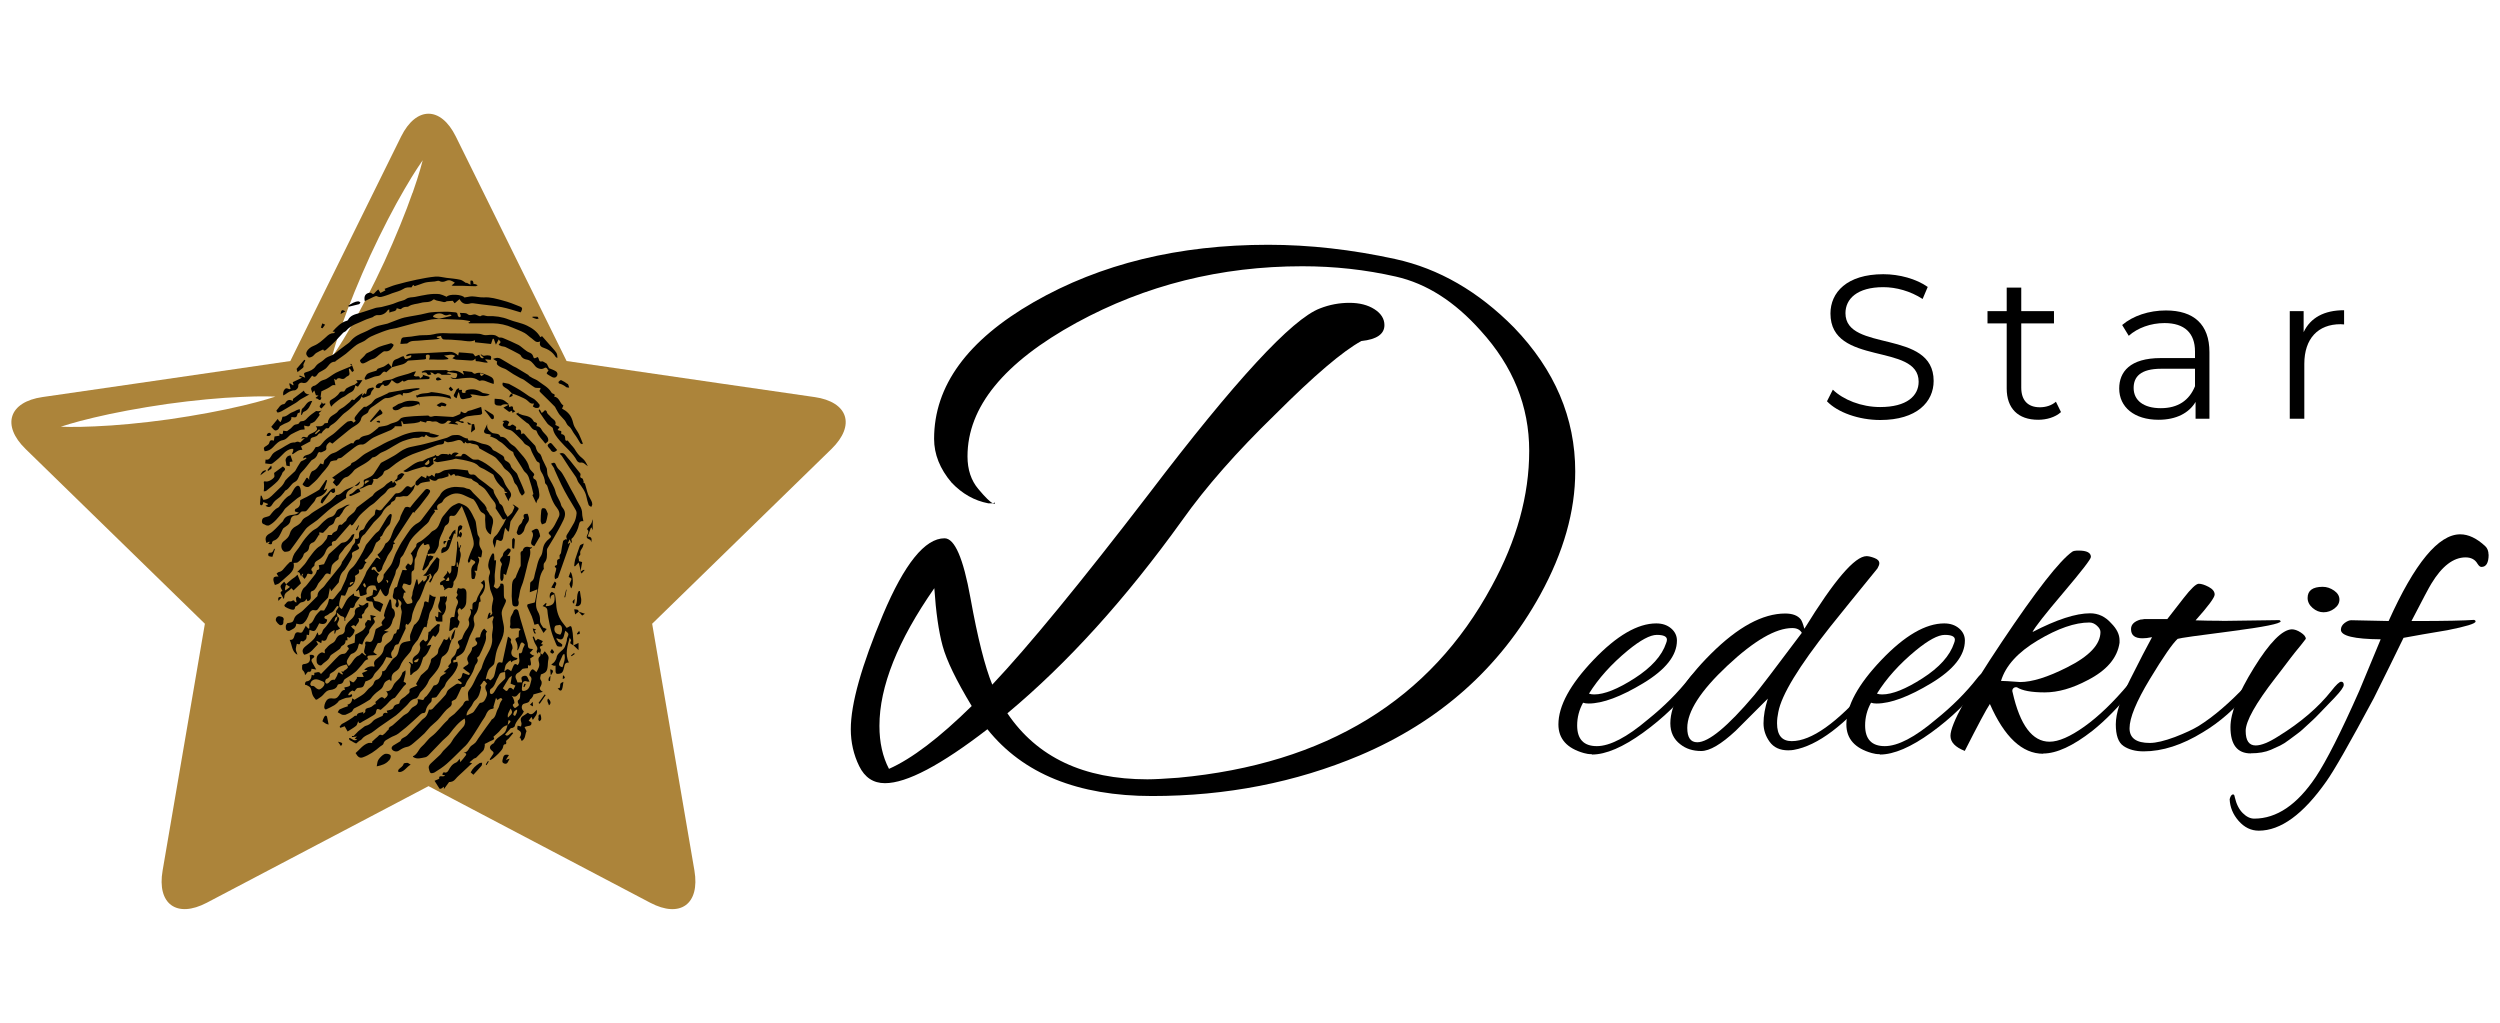
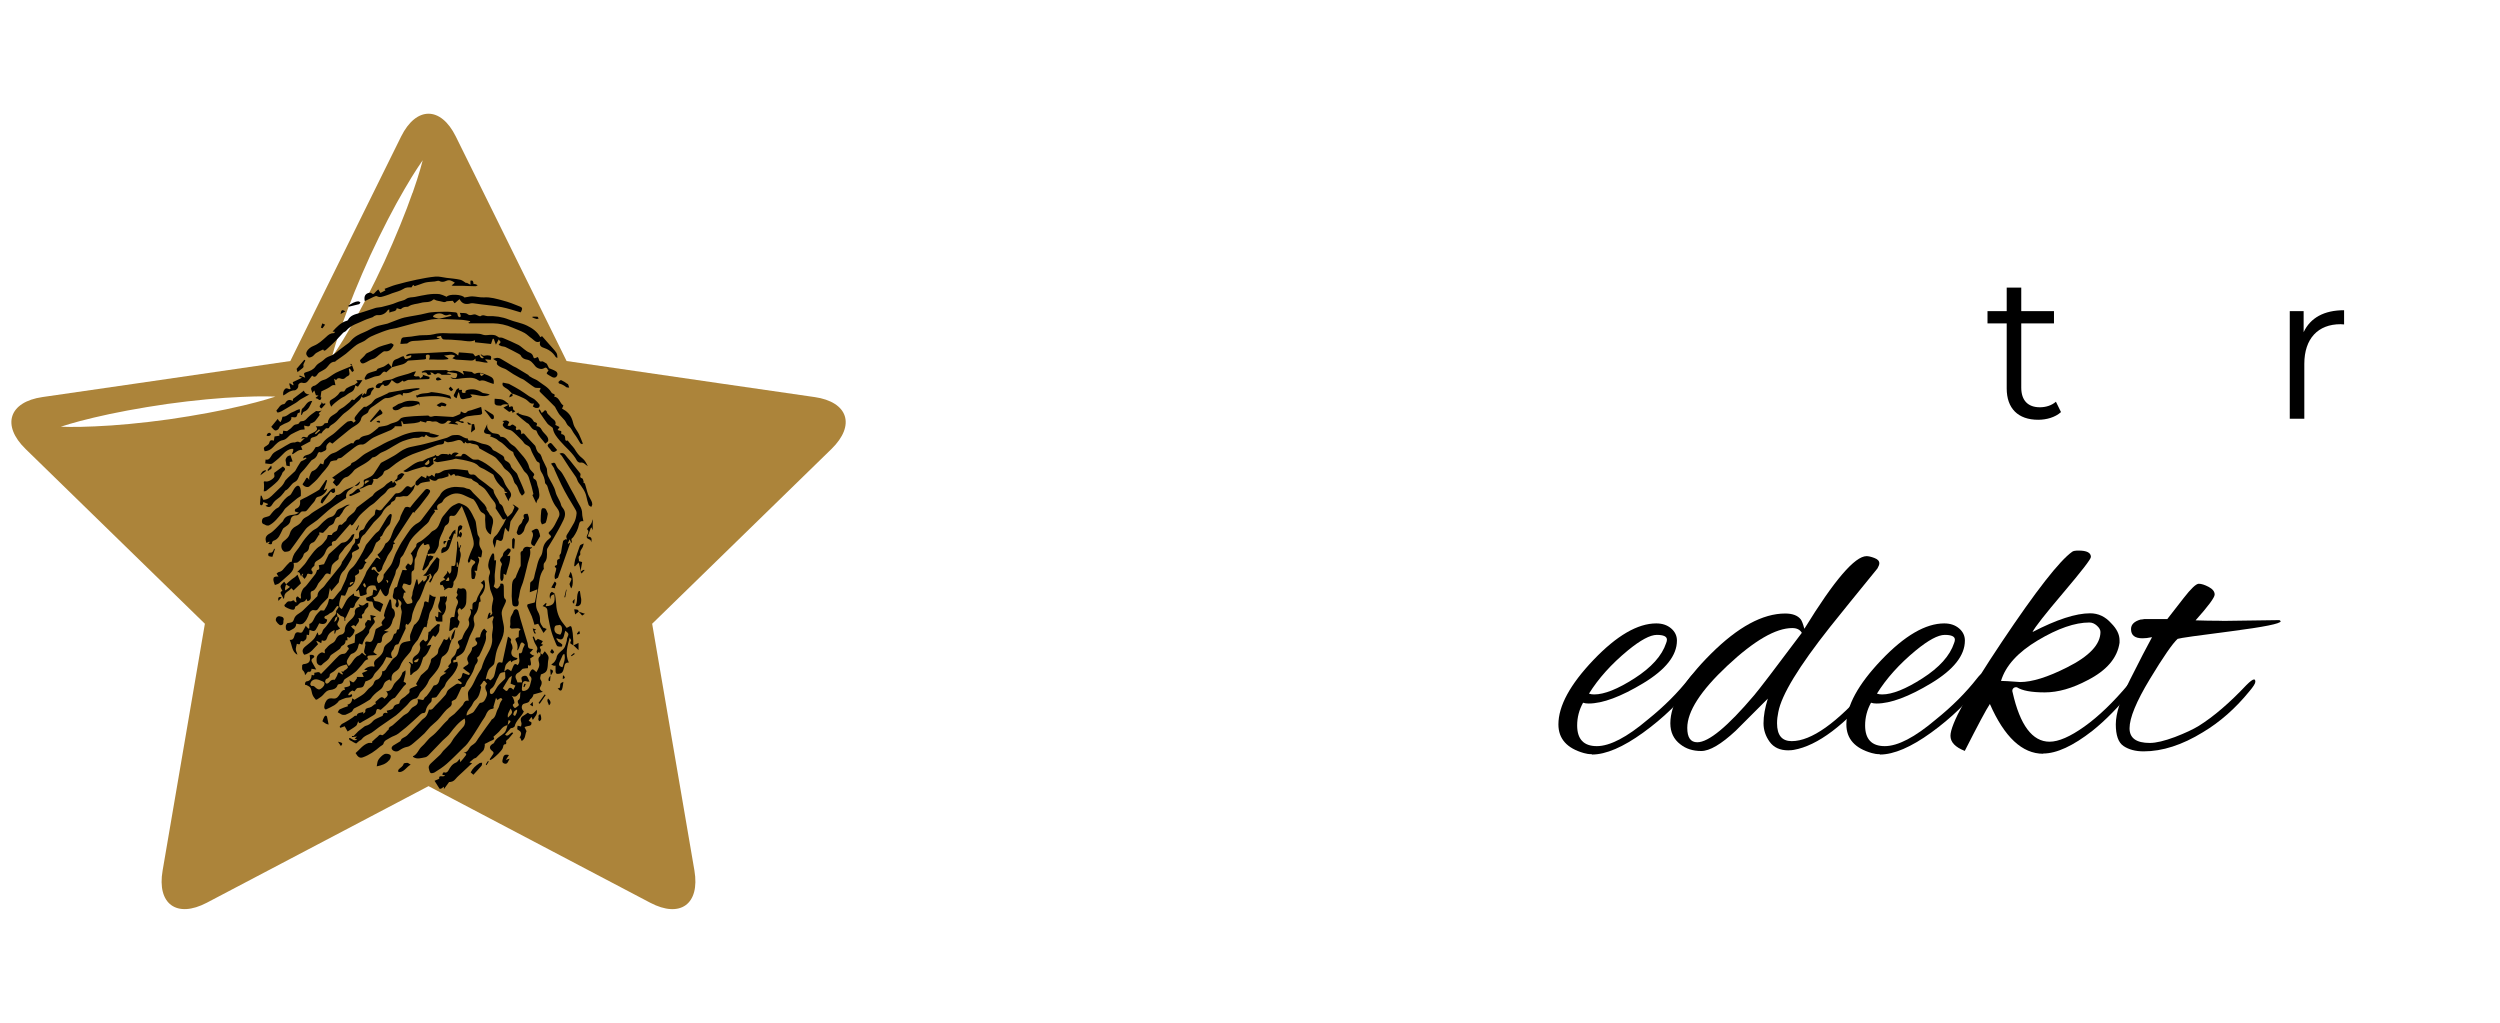
<svg xmlns="http://www.w3.org/2000/svg" id="Layer_1" viewBox="0 0 220 90">
  <defs>
    <style>
      .cls-1 {
        fill: none;
      }

      .cls-2 {
        fill: #ac843a;
      }

      .cls-3 {
        clip-path: url(#clippath);
      }
    </style>
    <clipPath id="clippath">
      <rect class="cls-1" x="22.87" y="24.3" width="29.3" height="45.11" />
    </clipPath>
  </defs>
  <g>
-     <path d="M160.77,35.32l.52-1.03c.9.88,2.5,1.53,4.16,1.53,2.36,0,3.39-.99,3.39-2.23,0-3.46-7.76-1.33-7.76-6,0-1.85,1.44-3.46,4.65-3.46,1.42,0,2.9.41,3.91,1.12l-.45,1.06c-1.08-.7-2.34-1.04-3.46-1.04-2.3,0-3.33,1.03-3.33,2.29,0,3.46,7.76,1.37,7.76,5.96,0,1.85-1.48,3.44-4.7,3.44-1.89,0-3.75-.67-4.68-1.64Z" />
    <path d="M181.36,36.27c-.5.45-1.26.67-2,.67-1.78,0-2.77-1.01-2.77-2.75v-5.73h-1.69v-1.08h1.69v-2.07h1.28v2.07h2.88v1.08h-2.88v5.65c0,1.12.58,1.73,1.64,1.73.52,0,1.04-.16,1.41-.49l.45.92Z" />
-     <path d="M194.43,30.98v5.87h-1.22v-1.48c-.58.97-1.69,1.57-3.26,1.57-2.14,0-3.46-1.12-3.46-2.75,0-1.46.94-2.68,3.66-2.68h3.01v-.58c0-1.62-.92-2.5-2.68-2.5-1.22,0-2.38.43-3.15,1.12l-.58-.95c.95-.81,2.36-1.28,3.85-1.28,2.45,0,3.83,1.22,3.83,3.67ZM193.16,34v-1.55h-2.97c-1.84,0-2.43.72-2.43,1.69,0,1.1.88,1.78,2.39,1.78s2.5-.68,3.01-1.93Z" />
    <path d="M206.28,27.31v1.24c-.11,0-.22-.02-.31-.02-1.98,0-3.19,1.26-3.19,3.49v4.83h-1.28v-9.47h1.22v1.85c.59-1.26,1.8-1.93,3.55-1.93Z" />
  </g>
  <g>
-     <path d="M86.91,64.16c-4.11,3.17-7.12,4.76-9.03,4.76-1.03,0-1.78-.5-2.27-1.5-.49-1-.74-2.09-.74-3.25,0-2.24.95-5.6,2.83-10.08,1.89-4.48,3.7-6.72,5.42-6.72.89,0,1.65,1.75,2.28,5.25s1.27,6.04,1.92,7.63c3.17-3.36,7.77-8.96,13.79-16.8,7.56-9.94,12.58-15.38,15.05-16.31.84-.33,1.7-.49,2.59-.49s1.62.19,2.2.56c.58.37.88.84.88,1.4,0,.79-.68,1.26-2.03,1.4-1.63.89-4.15,3.03-7.56,6.44-3.41,3.31-6.14,6.42-8.19,9.31-4.99,6.95-10.13,12.62-15.4,17.01,2.61,3.87,6.72,5.81,12.32,5.81.61,0,1.52-.05,2.73-.14,12.97-1.21,22.17-6.84,27.58-16.87,2.19-4.01,3.29-7.98,3.29-11.9s-1.42-7.44-4.27-10.57c-2.29-2.57-4.77-4.15-7.46-4.76-2.68-.61-5.42-.91-8.23-.91-7.19,0-13.81,1.66-19.88,4.97-6.39,3.5-9.59,7.42-9.59,11.76,0,1.17.32,2.12.95,2.87.63.75,1.06,1.17,1.29,1.26h-.42c-1.21-.23-2.29-.84-3.22-1.82-1.03-1.21-1.54-2.5-1.54-3.85,0-4.67,2.93-8.68,8.78-12.04,5.86-3.36,12.73-5.04,20.62-5.04,3.64,0,7.37.42,11.2,1.26,3.83.84,7.3,2.85,10.43,6.02,3.59,3.73,5.39,7.96,5.39,12.67,0,3.5-1.03,7.12-3.08,10.85-3.55,6.44-8.84,11.15-15.89,14.14-5.65,2.38-11.74,3.57-18.27,3.57s-11.36-1.96-14.49-5.88ZM77.39,63.88c0,1.45.28,2.71.84,3.78,2.01-.89,4.43-2.73,7.28-5.53-1.35-2.24-2.21-4-2.56-5.29-.35-1.28-.59-2.98-.73-5.08-3.22,4.62-4.83,8.66-4.83,12.11ZM87.4,44.28s.09-.02.14-.07c0,.09-.01.14-.04.14s-.06-.02-.1-.07Z" />
    <path d="M140.08,66.37c-.26,0-.49-.04-.7-.1-1.49-.42-2.24-1.26-2.24-2.52,0-1.63,1.03-3.52,3.08-5.67,2.05-2.15,3.9-3.22,5.53-3.22.54,0,.97.15,1.31.44.34.29.51.65.51,1.07,0,1.31-.99,2.56-2.96,3.75s-3.58,1.79-4.81,1.79c-.19,0-.35-.02-.49-.07-.35.63-.52,1.3-.52,2,0,1.21.58,1.82,1.73,1.82s2.65-.78,4.5-2.35c1.42-1.14,2.64-2.36,3.64-3.64.21-.28.39-.42.54-.42s.23.07.23.21-.09.34-.28.6c-1.26,1.66-2.78,3.13-4.55,4.41-1.77,1.28-3.28,1.93-4.51,1.93ZM146.69,56.29c0-.28-.3-.42-.89-.42s-1.44.46-2.54,1.36c-1.47,1.21-2.61,2.49-3.43,3.81.14.05.29.07.46.07.89,0,2.07-.47,3.55-1.42,1.48-.95,2.41-1.98,2.78-3.1.05-.12.07-.22.07-.31Z" />
    <path d="M158.8,55.31c2.61-4.25,4.43-6.37,5.46-6.37.16,0,.39.05.68.16s.44.26.44.47c0,.12-.06.27-.17.46-1.87,2.29-3.25,4-4.17,5.15-2.75,3.48-4.27,5.97-4.55,7.49-.07.33-.11.65-.11.98,0,1.05.43,1.57,1.29,1.57,1.73,0,3.98-1.6,6.76-4.79.23-.23.43-.37.59-.4.16-.04.25,0,.25.12s-.07.26-.21.42c-2.71,3.24-5.11,5.05-7.21,5.42-.12.02-.28.04-.49.04-.72,0-1.27-.25-1.63-.75-.36-.5-.54-1.04-.54-1.63,0-.65.13-1.38.38-2.17l-2.83,2.83c-1.28,1.19-2.29,1.78-3.03,1.78s-1.35-.2-1.84-.59c-.58-.44-.88-1.06-.88-1.85,0-1.7,1.19-3.74,3.57-6.11s4.56-3.55,6.54-3.55c.65,0,1.11.18,1.37.52.09.12.2.39.31.81ZM148.48,64.06c0,.84.29,1.26.88,1.26,1,0,2.67-1.38,5-4.13.42-.49,1.82-2.32,4.2-5.5-.16-.28-.44-.42-.84-.42-1.45,0-3.35,1.1-5.71,3.31s-3.53,4.03-3.53,5.48Z" />
    <path d="M165.42,66.37c-.26,0-.49-.04-.7-.1-1.49-.42-2.24-1.26-2.24-2.52,0-1.63,1.03-3.52,3.08-5.67,2.05-2.15,3.9-3.22,5.53-3.22.54,0,.97.15,1.31.44.34.29.51.65.51,1.07,0,1.31-.99,2.56-2.96,3.75s-3.58,1.79-4.81,1.79c-.19,0-.35-.02-.49-.07-.35.63-.52,1.3-.52,2,0,1.21.58,1.82,1.73,1.82s2.65-.78,4.5-2.35c1.42-1.14,2.64-2.36,3.64-3.64.21-.28.39-.42.54-.42s.23.07.23.21-.09.34-.28.6c-1.26,1.66-2.78,3.13-4.55,4.41-1.77,1.28-3.28,1.93-4.51,1.93ZM172.03,56.29c0-.28-.3-.42-.89-.42s-1.44.46-2.54,1.36c-1.47,1.21-2.61,2.49-3.43,3.81.14.05.29.07.46.07.89,0,2.07-.47,3.55-1.42,1.48-.95,2.41-1.98,2.78-3.1.05-.12.07-.22.07-.31Z" />
    <path d="M179.8,66.33c-1.84,0-3.41-1.46-4.69-4.38-.33.49-1.06,1.87-2.21,4.13-.84-.33-1.26-.77-1.26-1.33,0-1,1.51-3.76,4.52-8.26,3.01-4.5,5.08-7.15,6.2-7.94.09-.07.28-.1.56-.1.72,0,1.08.19,1.08.56,0,.19-.81,1.24-2.43,3.15-1.62,1.91-2.53,3.07-2.71,3.46,2.12-1.1,3.81-1.65,5.07-1.65.72,0,1.34.29,1.86.88.49.49.73.99.73,1.5v.21c-.19,1.33-1.12,2.43-2.8,3.29-1.35.72-2.61,1.08-3.78,1.08s-1.98-.15-2.45-.45c-.14-.02-.25.01-.33.1s-.1.21-.05.35c.65,2.89,1.74,4.34,3.25,4.34.79,0,1.81-.44,3.06-1.33,1.25-.89,2.55-2.14,3.9-3.75.16-.16.31-.25.44-.25s.19.06.19.19-.08.31-.25.54c-1.26,1.54-2.45,2.75-3.57,3.64-1.7,1.33-3.15,2-4.34,2ZM184.84,55.62c0-.19-.1-.37-.31-.56-.21-.19-.43-.28-.67-.28-1.26,0-2.77.52-4.53,1.57-1.76,1.05-2.84,2.24-3.24,3.57.21,0,.77.03,1.68.1,1.05,0,2.43-.43,4.13-1.29,1.96-.98,2.94-2.02,2.94-3.12Z" />
    <path d="M195.55,54.64l5.04-.07c.07.05.11.08.11.1,0,.21-1.45.5-4.36.88-2.91.37-4.47.59-4.71.67-.44.4-1.26,1.58-2.45,3.55-1.19,1.97-1.78,3.41-1.78,4.32,0,.86.59,1.29,1.78,1.29.56,0,1.29-.18,2.21-.52.91-.35,1.61-.68,2.1-.98,1.31-.82,2.71-2.02,4.2-3.6.33-.33.55-.49.67-.49.07,0,.11.07.11.21s-.17.42-.53.84c-1.21,1.49-2.58,2.7-4.09,3.6-1.82,1.12-3.56,1.68-5.21,1.68-.72,0-1.31-.16-1.77-.47-.46-.31-.68-.95-.68-1.91s.42-2.27,1.26-3.94c.84-1.67,1.48-2.91,1.93-3.73-.33.07-.61.1-.84.1-.68,0-1.01-.27-1.01-.81,0-.4.28-.68.84-.84.07,0,.17-.01.32-.04h2.03c.42-.54.9-1.15,1.44-1.85.65-.84,1.1-1.26,1.33-1.26s.52.09.88.28c.35.19.52.41.52.67s-.56,1.02-1.68,2.27c.61.02,1.4.04,2.38.04Z" />
-     <path d="M198.07,66.3c-1.19,0-1.79-.77-1.79-2.31,0-1.26.69-3,2.07-5.23,1.38-2.23,2.49-3.35,3.33-3.38.23,0,.5.09.79.28.29.19.44.37.44.56-.12.16-.26.34-.42.54s-.34.41-.53.65c-.19.23-.44.57-.77,1-.33.43-.64.85-.95,1.24-1.75,2.26-2.62,3.82-2.62,4.67s.29,1.28.88,1.28c.49,0,1.16-.27,2-.81,1.96-1.21,3.51-2.54,4.66-3.99.42-.54.71-.81.86-.81s.23.09.23.28-.27.56-.8,1.12c-.54.56-.96,1-1.28,1.33-.31.33-.53.54-.65.65-.12.1-.33.3-.65.6-.31.29-.55.5-.72.61-.16.12-.4.29-.7.52-.3.23-.57.4-.8.51-.23.1-.5.23-.81.37-.49.21-1.07.31-1.75.31ZM205.4,51.97c.31.22.47.48.47.79s-.15.57-.44.79c-.29.22-.61.33-.96.33s-.67-.13-.96-.38-.44-.55-.44-.88c0-.65.44-.98,1.33-.98.35,0,.68.11,1,.33Z" />
-     <path d="M219,48.8c0,.72-.21,1.09-.63,1.09-.12,0-.23-.09-.35-.28-.21-.37-.56-.56-1.05-.56-1.07,0-2.08.77-3.01,2.31-.19.3-.77,1.4-1.75,3.29h.42c2.54,0,4.23-.04,5.08-.1.09.02.14.07.14.14,0,.19-.83.44-2.49.77-1.56.26-2.85.48-3.85.67-.72,1.49-1.6,3.27-2.62,5.32-2.1,3.92-3.49,6.36-4.17,7.31-2.03,2.89-4.01,4.34-5.95,4.34-.68,0-1.27-.29-1.77-.86-.5-.57-.76-1.21-.79-1.91.07-.28.17-.42.31-.42.07,0,.12.08.14.24.14.61.37,1.07.7,1.4.33.33.67.49,1.01.49,1.98,0,3.79-1.23,5.42-3.67.93-1.4,2.21-3.92,3.82-7.56l1.89-4.55c-2.33-.02-3.5-.3-3.5-.84,0-.23.11-.43.33-.6.22-.16.41-.24.58-.24l3.29.07c2.29-5.09,4.39-7.63,6.3-7.63.72,0,1.46.35,2.21,1.05.19.19.28.43.28.73Z" />
  </g>
  <g>
    <path class="cls-2" d="M36.3,16.97c-.59,1.7-1.49,3.91-2.48,6.07-1,2.16-2.1,4.28-3.01,5.83-.89,1.56-1.6,2.55-1.6,2.55,0,0,.29-1.18.9-2.87.59-1.7,1.49-3.91,2.48-6.08,1-2.16,2.1-4.28,3.01-5.83.9-1.56,1.6-2.54,1.6-2.54,0,0-.29,1.18-.89,2.87ZM21.33,35.7c-1.75.42-4.09.86-6.45,1.2-2.36.33-4.74.55-6.53.62-1.79.09-3,.03-3,.03,0,0,1.15-.39,2.9-.8,1.74-.42,4.09-.86,6.45-1.2,2.36-.33,4.74-.55,6.53-.62,1.79-.09,3.01-.03,3.01-.03,0,0-1.15.39-2.9.8ZM71.67,34.94l-8.22-1.19-13.59-1.98-2.4-4.87s0,0,0,0l-3.67-7.44-3.68-7.45c-1.32-2.67-3.48-2.67-4.81,0l-3.68,7.45-3.67,7.44s0,0,0,0l-2.4,4.87-13.59,1.98-8.22,1.19c-2.96.43-3.62,2.49-1.49,4.57l5.94,5.79,9.84,9.59-2.32,13.54-1.4,8.18c-.51,2.94,1.24,4.22,3.89,2.83l14.7-7.73s0,0,0,0l4.81-2.53,4.81,2.53s0,0,0,0l14.7,7.73c2.64,1.39,4.39.12,3.89-2.83l-1.4-8.18-2.32-13.54,9.84-9.59,5.94-5.79c2.14-2.09,1.47-4.14-1.49-4.57" />
    <g class="cls-3">
      <path d="M47.55,57.45s.1.09.17.16c.07-.1.13-.18.22-.3.18.24.4.4.32.72-.05.19-.04.39-.06.58-.05.47-.15.59-.6.74-.03.19-.14.35.03.56.07.09.04.34-.04.46-.14.21-.12.35.18.51-.31.09-.55.15-.83.23,0,.02-.02.12-.06.19-.04.08-.12.15-.18.22-.01.02-.06.02-.06.03-.05.32-.32.3-.54.38-.21.08-.24.4-.09.57.04.05.08.1.09.11-.23.49-.69.78-.81,1.3-.01.06-.12.11-.2.15-.04.02-.12,0-.15.03-.16.17-.32.35-.49.55.1.13.22.13.37-.01.07-.07.17-.13.25-.19.03.03.06.06.09.08-.14.16-.27.33-.41.49-.1.1-.28.15-.19.36.01.03-.04.12-.06.12-.26,0-.19.21-.26.35-.09.18-.24.33-.38.48-.14.14-.29.27-.44.4-.08.07-.18.11-.27.17-.02-.02-.04-.05-.06-.07.08-.12.16-.24.24-.36.1-.14.18-.23-.02-.38-.29-.22-.25-.45.06-.63.04-.02.09-.04.1-.07.18-.45.63-.6.93-.91.15-.16.18-.43.27-.66.07-.08.15-.15.21-.23.11-.15,0-.17-.13-.2-.03.17-.05.3-.08.44-.27.03-.45.19-.62.41-.17.23-.41.4-.63.61.12.17.06.25-.13.32-.15.05-.29.14-.43.21-.07.03-.14.07-.21.1.05.11-.04.5-.13.59-.2.2-.4.41-.61.61-.05.05-.15.05-.21.09-.12.09-.24.2-.39.33.09.03.15.05.24.09-.07.05-.12.1-.18.14-.08.07-.16.15-.24.23-.16.15-.32.3-.48.45-.19.18-.4.35-.56.55-.17.22-.38.27-.57.27-.16.21-.29.4-.46.63,0-.11,0-.15.01-.22-.13.09-.24.16-.35.24-.16-.25-.31-.48-.48-.76.15-.07.28-.12.41-.18-.06-.42.39-.06.51-.31-.09,0-.15-.02-.23-.03.03-.12.02-.28.26-.2.06.02.21-.07.25-.15.17-.31.34-.6.7-.74.11-.04.19-.19.32-.33.02.15.03.22.04.3.17-.2.34-.38.48-.58.14-.2-.04-.22-.19-.26.43,0,.45-.44.71-.62.12-.08.24-.16.34-.26.09-.1.16-.23.23-.34.24-.35.49-.69.74-1.04.13-.19.27-.37.41-.56.02-.03.02-.07.05-.09.4-.2.36-.65.56-.96.1-.16.12-.36.2-.53.04-.09.11-.18.18-.28-.14-.26-.28-.02-.44.05-.03-.04-.05-.08-.12-.19-.09.32-.17.58-.24.84.03.01.05.02.08.04-.06.03-.11.08-.17.09-.34.04-.46.29-.58.57-.08.19-.22.35-.33.53-.22.36-.44.73-.67,1.08-.19.3-.39.59-.6.87-.1.14-.23.25-.36.37-.48.47-.95.96-1.46,1.41-.33.29-.7.53-1.07.76-.1.06-.31.1-.36.05-.09-.1-.13-.28-.16-.43-.03-.21.12-.35.25-.47.24-.24.5-.45.74-.69.11-.1.18-.24.28-.35.2-.21.42-.4.61-.62.15-.18.24-.4.39-.58.25-.32.51-.63.78-.93.15-.17.21-.48.1-.72-.52.33-.9.8-1.27,1.29-.18.25-.45.44-.67.66-.35.36-.69.73-1.04,1.08-.14.15-.3.35-.48.38-.35.06-.73.22-1.08-.04,0-.02,0-.05,0-.05.39-.16.48-.59.77-.85.31-.26.53-.64.85-.88.55-.41.91-.98,1.41-1.43.07-.06.1-.16.17-.22.1-.09.22-.17.32-.25.04-.03.08-.06.12-.09.25-.25.49-.51.73-.77.03-.03.05-.07.06-.1.09-.21.21-.36.47-.29-.02-.2-.05-.39-.06-.58-.03-.27.17-.43.3-.64.18-.27.29-.57.44-.86.09-.18.2-.36.3-.53.05-.09.13-.18.16-.28.12-.42.28-.82.5-1.2.26-.46.5-.94.42-1.52-.03-.27.07-.56.08-.84,0-.16-.03-.32-.05-.51.03-.11.07-.27.12-.42-.03-.02-.06-.05-.08-.07-.17.09-.34.19-.49.27.06-.16.02-.42.21-.58.03.01.06.02.08.03-.01.06-.03.13-.04.19.02,0,.04.02.06.03.05-.08.15-.17.13-.23-.11-.4,0-.77.08-1.15.03-.15-.05-.32-.1-.47-.05-.18-.16-.35-.18-.54-.04-.41-.22-.82-.03-1.25.05-.11.03-.28-.03-.38-.17-.32-.08-.62.01-.92.05-.15.13-.29.2-.43.02-.05.08-.08.12-.11.03.04.09.08.09.13.02.16.02.33.02.51,0,0,.05,0,.15-.02,0,.16-.01.31-.03.46-.02.19-.04.38-.06.57-.01.12-.04.25-.03.37,0,.3.07.6-.09.89,0,.02.21.23.3.21.11-.02.19-.18.28-.29.02-.02,0-.08-.02-.13.2-.06.32-.02.33.2,0,.27,0,.55.01.82,0,.1.02.24.09.29.12.11.11.17.06.32-.12.34-.38.65-.34,1.04.03.3.1.6.16.9.09.43.03.85-.14,1.25-.14.35-.34.68-.45,1.04-.11.34-.14.71-.21,1.06-.01.07-.03.15-.08.2-.14.16-.35.28-.44.46-.13.24-.17.53-.25.8.02,0,.04.02.06.03.05-.03.1-.07.13-.08.09.06.22.18.24.16.12-.11.26-.23.31-.38.1-.29.13-.6.22-.89.06-.18.12-.4.41-.29.05.02.11-.02.1-.02.17-.79.33-1.55.49-2.27.07.05.15.1.22.17.04.03.07.11.06.14-.12.2.08.34.1.51,0,.09.05.21,0,.28-.21.42-.04.74.47.79-.06.07-.09.15-.13.16-.28.07-.29.07-.42.22l-.07-.17c-.06.04-.13.06-.18.11-.29.29-.28.29-.38.88.13-.1.22-.23.29-.22.12.01.22.12.32.18.05-.13.12-.28.18-.43.08-.21.2-.28.39-.1.3-.33.06-.7.12-1.06.22.06.28-.07.31-.27.02-.15.12-.3.2-.48-.02-.02-.07-.09-.13-.14-.04-.03-.12-.07-.15-.05-.05.03-.09.09-.11.15-.06.18-.12.37-.24.55-.01-.03-.04-.05-.03-.07.07-.3-.01-.57-.15-.83-.06-.12.06-.24.27-.27,0-.17.02-.36.02-.52.05-.06.1-.12.15-.18-.08-.03-.16-.08-.24-.08-.18,0-.36.03-.54.03-.06,0-.18-.11-.17-.14.07-.18.05-.36.04-.55,0-.12.03-.25.04-.33.08-.14.14-.26.2-.38.04-.07.05-.17.1-.23.05-.05.15-.09.21-.07.06.01.14.09.16.16.07.23.13.47.19.71.05.17.1.33.15.5.15.5.3,1.01.45,1.51.02.05.04.11.04.17.02.38.07.43.47.45-.05.07-.09.13-.13.17-.05.06-.12.11-.17.17.07.06.14.13.22.18.03.02.07.03.19.07-.16.11-.27.18-.37.24.02.13.05.27.07.4.02.19-.04.29-.26.18v.27c-.15.01-.3.02-.44.05-.06.01-.1.08-.15.12-.08.07-.14.16-.23.2-.28.15-.35.35-.2.63.04.08.06.17.09.25h.4c.04-.2-.19-.44.11-.55.41-.15.4.24.56.48-.08,0-.15.02-.2,0-.22-.1-.4-.02-.43.22-.02.15-.05.29-.05.44,0,.14.05.19.22.16.39-.08.48-.38.55-.69.04-.21.19-.44-.08-.64-.12-.09.13-.6.27-.57.11.03.2.15.32.25.15-.26.32-.52.23-.85-.05-.19-.11-.39.09-.55.04-.03.03-.12.05-.19h0ZM42.26,60.3c.03.06.09.14.08.19-.1.41-.16.84-.53,1.14-.14.11-.2.31-.3.47-.03.05-.07.1-.11.15-.17.22-.36.43-.34.72.18-.08.34-.16.51-.24.05-.03.1-.07.13-.11.15-.22.3-.44.45-.66.03-.05.08-.11.12-.11.32-.02.41-.25.52-.5.08-.2.12-.35,0-.56-.1-.19-.14-.43.07-.61-.03-.04-.05-.06-.07-.09-.17-.24-.22-.24-.36.02-.04.07-.1.12-.17.19ZM44.45,59.14c-.11.02-.29.02-.41.1-.11.08-.14.25-.22.38-.22.33-.25.78-.64,1.01-.07.04-.1.32-.04.39.12.14.26,0,.34-.11.1-.14.17-.3.27-.45.06-.09.13-.17.2-.25.15-.15.31-.3.46-.45.04-.04.06-.1.06-.15,0-.14-.01-.27-.02-.47ZM45.06,59.46c-.11.09-.22.14-.28.23-.18.28-.34.57-.53.88.07.06.14.11.2.17.09.09.18.09.24-.03.13-.26.28-.23.49-.01.07-.14.12-.26.18-.37-.13-.05-.26-.1-.43-.17.03-.2.07-.43.12-.71ZM45.83,60.91c-.29.07-.31.59-.8.32.18.2.3.64.21.68-.21.1-.07.25-.02.32.11.16.21,0,.31-.06.12-.07.17-.14.07-.28-.04-.06-.05-.23-.02-.25.29-.18.13-.49.24-.73ZM44.7,63.15c.42-.4.44-.47.23-.8-.11.27-.31.48-.23.8ZM45.51,62.44c-.26.09-.33.26-.34.46,0,.03.1.07.15.11.09-.17.22-.32.18-.57ZM37.56,50.69c.04.23-.07.38-.28.52-.03-.06-.05-.13-.07-.18-.14.15-.24.26-.4.43-.04-.22-.06-.35-.08-.47-.03,0-.06,0-.09,0-.1.35-.21.69-.31,1.04-.04.13-.02.28-.07.41-.06.13-.08.21,0,.34.05.07.03.27,0,.28-.15.05-.38.13-.46.06-.16-.15-.24-.38-.35-.58,0,0,.04-.04.04-.06.02-.09.03-.18.06-.31,0,0,.08-.02.17-.05-.09-.12-.17-.22-.25-.31-.15-.16-.01-.31.04-.45,0-.02.22.01.31.06.25.13.37.08.39-.21.01-.23,0-.46,0-.69,0-.09.02-.23.07-.26.25-.11.15-.33.19-.5.03-.14,0-.3.02-.45,0-.08.05-.16.08-.24.02-.05.07-.1.08-.15.06-.46.26-.84.63-1.16,0,.29.13.22.29.14.05-.03.14.01.21.02-.04.14.14.27-.02.43-.1.09-.11.27-.16.41h0c.12-.02.23-.03.35-.04.11-.01.28.01.32-.05.15-.25.35-.52.35-.79,0-.56.35-.98.49-1.47.02-.08.08-.16.15-.2.26-.13.29-.38.28-.59-.01-.23.12-.26.25-.23.27.05.35-.13.47-.3.12-.17.24-.34.38-.56.2.49.39.92.54,1.37.17.49.31.99.44,1.48.08.29.12.59-.04.88-.07.14-.13.29-.19.43-.08.21-.16.43-.22.65-.02.05.05.13.08.2.04-.05.09-.09.12-.15.03-.05.04-.12.06-.19.11.06.19.1.27.14.15.07.16.18.04.27-.4.34-.24.79-.25,1.21,0,.05.05.13.09.14.06.01.18-.02.19-.05.04-.22.21-.44-.04-.68h.25c.03-.21.03-.4.1-.58.08-.22.16-.42-.02-.63.02-.01.03-.03.05-.04.07.03.15.05.23.08.03-.12.06-.23.07-.34.01-.09.04-.2,0-.27-.25-.47-.26-.47-.2-1.05,0-.04-.03-.09-.05-.14-.04-.08-.11-.16-.13-.25-.05-.23-.07-.47-.11-.71-.03-.17-.03-.36-.1-.51-.18-.37-.35-.76-.6-1.07-.18-.21-.49-.34-.76-.44-.12-.04-.31.07-.45.14-.4.17-.62.54-.89.85-.1.11-.2.23-.26.36-.19.4-.25.88-.75,1.08-.15.06-.25.24-.38.35-.11.1-.23.2-.35.3-.11.09-.22.18-.34.26-.17.11-.43.13-.41.43,0,.04-.05.09-.08.13-.14.18-.27.36-.41.54.28.21.23.89-.01,1.02-.09-.07-.16-.12-.23-.17-.08.18-.38.3-.09.56-.02.02-.04.03-.06.05-.12-.01-.24-.03-.33-.03-.09.25-.19.52-.28.79-.06.16-.1.32-.15.49-.02.08-.04.21-.07.22-.28.06-.26.31-.29.49-.04.22-.2.52.2.63.04.01.07.2.03.26-.1.19-.1.33.08.44.29-.2.09-.47.07-.75.24.17.42.3.26.58-.04.07.02.19.03.29.02.11.07.22.05.32-.06.47-.14.94-.22,1.41,0,.02-.03.06-.04.06-.28-.03-.09.37-.37.39-.08,0-.13.32-.22.48-.06.1-.16.19-.25.26-.2.16-.44.31-.48.59-.05.35-.26.6-.52.8-.22.17-.42.33-.3.66.01.03-.01.08-.02.12-.23-.12-.69.02-.88.27.09,0,.18.02.27.03,0,.02,0,.04,0,.05-.16.07-.32.14-.46.2.07.16.12.27.15.34h-.63s.03.05.05.08c-.1.14-.19.31-.32.39-.06.04-.23-.1-.36-.17.02.15.11.37.04.46-.09.11-.31.12-.49.17.02.06.03.13.06.21-.23,0-.32.15-.42.32-.13.21-.28.49-.62.44-.25-.04-.45-.03-.61.21-.11.16-.23.5-.15.67.02.04.1.1.13.08.25-.11.49-.23.73-.37.11-.06.2-.16.3-.25.06-.02.06-.12.1-.14.18-.09.38-.18.57-.24.15-.05.31-.03.46-.08.14-.05.18-.16.09-.27-.09.05-.16.09-.23.12-.01,0-.08-.07-.07-.08.04-.07.08-.14.13-.19.07-.07.16-.12.24-.17.07.03.14.06.18.08.11-.12.19-.29.29-.3.48-.05.48-.04.63-.45.02-.05.04-.09.04-.12.32-.11.6-.2.74-.55.08-.19.26-.33.4-.49.14-.17.29-.34.41-.52.12-.2.21-.41.3-.59.21.04.35.07.54.11-.17-.32-.15-.51.02-.71.04-.04.08-.09.09-.14.05-.2.11-.37.36-.38.04,0,.08-.08.1-.13.2-.41.39-.82.58-1.24.03-.06-.02-.16-.01-.24,0-.07.04-.13.06-.2.06.03.11.07.16.1.09-.12.22-.23.27-.36.08-.23.08-.48.15-.7.09-.29.21-.57.34-.84.07-.16.21-.29.29-.45.1-.19.16-.41.25-.61.15-.33.19-.71.47-.99.1-.1.11-.31.16-.47-.07.04-.15.09-.22.13ZM38.47,44.86h-.28c.06.09.1.15.1.15-.18.27-.39.49-.49.75-.11.29-.35.41-.54.6-.49.48-1.05.9-1.33,1.56-.14.31-.3.61-.45.91-.03.06-.1.11-.14.17-.04.05-.1.11-.11.16-.02.35-.08.67-.33.95-.09.11-.07.3-.13.45-.16.42-.35.83-.51,1.25-.05.14-.03.3-.08.43-.04.1-.16.24-.23.23-.1-.01-.19-.14-.26-.23-.08-.11-.12-.24-.22-.42-.18.34-.24.69-.65.75.07.15.12.27.15.32.17.03.29.04.4.08.11.04.21.12.35.2-.08.23-.18.48-.25.69-.2-.13-.38-.23-.51-.36-.08-.08-.12-.23-.14-.35-.02-.14-.02-.24-.21-.22-.12.01-.24-.06-.36-.09-.02-.08-.03-.16-.04-.23.18-.07.37-.14.55-.23.04-.02.03-.12.04-.18.02-.1.03-.21.05-.31.09.03.19.06.33.1-.06-.16-.11-.3-.16-.45-.59-.13-.89.19-.74.74-.15.06-.29.12-.44.16-.06.02-.14-.02-.16-.02-.04-.19-.07-.34-.1-.53-.11.08-.16.11-.2.15-.02-.02-.04-.03-.06-.05.15-.21.3-.42.43-.64.14-.23.26-.48.38-.73.07-.13.09-.29.18-.41.24-.36.49-.7.74-1.05.15-.21.25.04.45.06-.11-.15-.19-.26-.29-.4.29-.23.54-.55.69-.94,0-.02.02-.05.04-.06.46-.26.5-.75.69-1.17.15-.33.38-.63.55-.95.03-.1.04-.2.08-.3.11-.24.22-.47.35-.7.03-.06.14-.1.22-.1.09,0,.19.05.26.07.15-.19.28-.37.42-.53.29-.34.58-.67.87-1,.11-.13.23-.15.38-.05.16.1.07.23.01.33-.06.12-.16.23-.24.34-.18.24-.37.48-.55.72-.05.06-.09.12-.14.17-.11.13-.23.26-.34.39.01.02.03.04.04.06-.08-.01-.16-.02-.2-.03-.58.88-1.15,1.75-1.72,2.63.06.05.11.08.16.12-.07.04-.18.07-.18.11,0,.47-.41.74-.56,1.15-.12.31-.35.6-.42.96-.02.1-.13.19-.21.27-.03.03-.13.03-.16,0-.06-.06-.12-.14-.13-.22-.03-.18-.14-.26-.31-.18-.06.03-.09.11-.12.17,0,.02.05.09.06.09.06-.02.12-.05.15-.07.15.14.3.28.46.43-.01.02-.03.04-.05.07q-.28.35-.01.72c.24-.08.45-.35.46-.61,0-.06-.01-.13.02-.17.17-.24.36-.46.54-.7.08-.11.15-.22.2-.35.12-.29.2-.59.34-.87.21-.42.42-.83.69-1.21.36-.52.65-1.1,1.26-1.41.21-.11.35-.36.51-.56.44-.57.87-1.15,1.3-1.72.03-.04.07-.07.09-.12.19-.43.6-.62,1-.71.33-.08.69-.02,1.04,0,.15.01.29.12.45.13.24.03.31.24.45.37.34.33.66.66.98,1,.08.09.13.22.22.37-.02,0-.08.02-.07.01.11.16.19.28.27.41.03.04.03.1.07.13.36.3.3.66.19,1.05-.06.21-.07.44-.11.67-.2-.03-.47-.42-.47-.7,0-.26-.06-.53-.03-.78.03-.25-.04-.32-.27-.44-.21-.11-.3-.44-.44-.68-.05-.09-.09-.17-.15-.26-.05-.08-.12-.15-.17-.22-.22-.1-.47-.19-.7-.31-.48-.24-.93-.32-1.44-.04-.26.14-.46.26-.58.53-.03.07-.13.14-.21.17-.27.12-.34.27-.22.58ZM32.1,51.33s-.05,0-.08,0c-.02.05-.08.12-.06.16.04.08.11.14.16.21.03-.04.09-.09.08-.13-.02-.09-.07-.16-.11-.25ZM33.98,51.03c.05.12.09.21.14.29q.13-.25-.14-.29ZM24.93,34.83c-.03-.22-.03-.4.13-.58.18-.21.36.08.51-.03-.04-.16-.08-.31-.12-.46.02,0,.05-.02.07-.03l.27.18s.03-.03.04-.04c-.02-.07-.04-.15-.07-.24.28-.13.54-.26.82-.39-.09-.04-.17-.08-.25-.11.01-.03.02-.06.04-.09.16.06.32.13.49.2-.02-.06-.04-.12-.06-.18-.06-.17-.09-.25.17-.32.29-.07.64-.24.79-.48.16-.24.36-.32.56-.46.15-.1.27-.25.43-.34.18-.11.4-.15.58-.26.18-.11.34-.26.51-.39.18-.14.37-.27.56-.42.16-.12.34-.23.46-.38.32-.4.76-.6,1.22-.79.34-.14.65-.35.99-.48.33-.12.68-.17,1.02-.26.13-.04.26-.11.39-.15.37-.13.73-.3,1.11-.39.64-.14,1.3-.21,1.94-.38.53-.14,1.11-.11,1.66-.13.28-.01.55.03.83.05.14,0,.24.05.25.22,0,.08.07.16.12.21.02.02.16-.04.16-.07,0-.08-.03-.16-.06-.24,0-.02,0-.03-.02-.07.23.03.52-.02.66.1.26.23.5-.03.73.05.15.05.36.19.43.14.23-.17.43,0,.63,0,.64-.03,1.26.06,1.86.3.52.21,1.11.29,1.61.54.45.22.89.52,1.16,1.01.04-.03.09-.05.15-.09.21.24.44.49.65.74.2.23.42.45.59.69.09.12.11.29.11.49-.05-.03-.13-.05-.16-.1-.26-.43-.65-.67-1.11-.82-.24-.08-.33-.26-.24-.54-.38.19-.55-.13-.76-.27-.21-.14-.37-.32-.6-.46-.35-.2-.73-.32-1.08-.48-.54-.24-1.13-.37-1.73-.38-.7,0-1.4,0-2.11,0-.01-.03-.02-.07-.03-.1.06,0,.11,0,.16-.01-.02-.03-.03-.06-.05-.09-.26-.04-.52-.1-.78-.11-.75-.03-1.5-.08-2.25-.06-.42.01-.83.15-1.24.23-.19.04-.38.07-.56.12-.56.15-1.11.3-1.67.45-.18.05-.36.05-.53.1-.23.06-.45.14-.67.22-.2.07-.39.16-.58.23-.29.12-.57.23-.83.45-.23.21-.58.28-.84.46-.34.24-.63.53-.95.79-.22.17-.45.32-.67.48-.07.05-.13.09-.2.14-.03.02-.06.08-.1.08-.44,0-.56.41-.83.62-.16.12-.35.2-.53.31-.06.04-.11.09-.15.15-.13.2-.27.36-.49.14-.14.18-.26.35-.39.5-.13.16-.3.19-.5.13-.15-.04-.35.11-.33.24.03.25-.23.43-.31.43-.34,0-.58.17-.83.35-.04.03-.1.05-.17.09ZM38.11,27.89c.11.04.2.08.29.1.09.03.2.07.28.05.35-.07.69-.16,1.05-.25-.03-.14-.18-.12-.28-.08-.19.08-.32.04-.48-.06-.24-.14-.67-.06-.85.15-.01.01,0,.05,0,.09ZM29.69,54.23c.18.11.2.24.1.42-.16.31-.15.34.14.66-.11.07-.21.13-.31.18-.01-.02-.02-.04-.03-.06-.03.11-.07.22-.1.33-.02,0-.05,0-.07-.01,0-.1.01-.2.02-.31-.31.13-.54.34-.64.65-.08.27-.21.37-.48.25-.02.08-.03.14-.05.26-.14-.08-.27-.14-.39-.2-.01.01-.03.02-.04.04.04.07.09.15.15.25-.37.34-.64.83-1.22.93-.22-.29-.18-.5.11-.74.25-.21.52-.4.73-.64.15-.16.22-.39.33-.6.03.08.06.17.1.27.2-.06.3-.17.35-.38.03-.14.18-.24.28-.37.12-.16.25-.32.37-.48.12-.15.21-.33.35-.45.19-.15.2-.33.19-.46.1-.15.17-.25.23-.35,0-.02-.04-.09-.08-.1-.03,0-.09.03-.11.06-.17.21-.26.48-.56.57-.06.02-.1.09-.16.12-.09.06-.18.12-.3.15-.15.2.04.24.19.3-.02.36-.3.48-.7.33-.1.19-.18.37-.29.54-.15.24-.35.11-.56.04-.02.15-.03.3-.05.46-.09-.02-.15-.03-.2-.04-.01.13,0,.27-.05.37-.05.1-.17.16-.27.24-.03-.01-.1-.05-.16-.05-.04,0-.08.09-.09.14-.03.28-.23.08-.3.11-.04.17-.08.31-.09.44,0,.07.01.16.04.23.04.09.09.18.1.29-.51-.28-.45-.84-.68-1.31.31.02.36-.15.42-.36.08-.31.21-.36.52-.27.05.01.14-.02.17-.06.1-.16.19-.33.28-.5.01-.02,0-.05,0-.07.09.09.18.18.26.27.03,0,.05-.02.08-.03v-.38c.35-.11.39-.51.61-.79.1-.14.23-.26.35-.38.02-.02.04-.03.06-.03.1,0,.27.04.29,0,.14-.23.3-.47.36-.72.08-.33.04-.33.34-.24.05.01.15-.08.2-.14.19-.24.36-.48.57-.69.05-.12.11-.24.16-.36.12-.27.27-.53.35-.81.08-.3.19-.56.44-.76.15-.12.27-.28.38-.44.22-.33.42-.67.61-1.02.1-.18.17-.38.26-.56.04-.07.1-.13.15-.19.14-.17.28-.35.42-.51.1-.12.21-.25.32-.36.09-.09.21-.14.28-.24.23-.36.45-.74.67-1.11.07-.11.15-.2.24-.29.03-.03.12-.06.15-.03.03.02.05.1.04.15-.03.21-.08.41-.13.62-.02.06-.05.13-.09.17-.28.26-.46.58-.61.92-.03.07-.12.11-.2.17.12.19-.09.28-.22.4-.05.04-.12.07-.14.12-.1.23-.19.47-.29.7-.03.07-.08.12-.13.18-.08.1-.16.21-.24.31-.06.07-.11.16-.18.2-.22.11-.18.21.02.32-.3.15-.17.7-.7.62.17.39-.16.42-.33.56.13.3-.08.92-.56,1.01-.1.26-.19.5-.3.72-.01.03-.18-.02-.34-.03-.04.13-.09.32-.14.51-.02.07-.03.15-.04.22,0,.1-.02.21.02.29.03.08.13.13.2.2.05-.09.1-.18.15-.26.13-.23.23-.48.39-.68.13-.17.34-.28.53-.44,0,.08.01.15.02.2.18.05.34.1.51.15-.17.24-.39.43-.44.66-.07.29-.21.29-.39.25-.14.31-.28.6-.42.89-.01,0-.03-.02-.04-.02v.29s-.04,0-.06,0c-.01-.11,0-.25-.05-.32-.07-.08-.22-.08-.31-.14-.11-.08-.19-.19-.34-.29.03.12.06.24.08.36-.26.06-.21.3-.29.47.23-.08.25-.29.29-.48ZM30.8,51.5c.1-.08.21-.15.31-.23-.02-.02-.03-.05-.05-.07-.11.07-.34-.02-.26.3ZM34.19,55.61c-.33.07-.56.3-.58.63,0,.2-.03.36-.29.34-.04,0-.09.03-.11.06-.13.26-.26.53-.36.74.12.09.2.16.34.26-.26.02-.43.03-.61.04-.25,0-.33.11-.17.33-.3.05-.4.3-.56.49-.1.12-.22.24-.32.36-.32.4-.77.62-1.18.9-.04.03-.08.08-.1.13-.05.19-.16.3-.37.31-.06,0-.16.04-.17.08-.08.33-.43.41-.61.43-.34.03-.47.22-.66.43-.14.17-.35.28-.53.41-.03.02-.12.03-.13.01-.1-.13-.21-.25-.27-.4-.08-.2-.09-.43-.18-.62-.05-.11-.21-.17-.33-.24-.04-.03-.14-.01-.15-.04-.02-.05-.01-.13.01-.19.02-.05.08-.11.12-.11.35-.04.43-.29.45-.58.29.14.24-.06.22-.17.21,0,.43-.2.59.11.32-.33.6-.62.89-.91.23-.24.45-.49.69-.71.1-.09.25-.16.39-.16.29,0,.32-.29.49-.42.01,0-.01-.1-.04-.12-.18-.15-.08-.21.07-.27.15-.05.29-.11.48-.17.02-.22.04-.5.05-.7.21-.12.39-.21.56-.32.08-.05.16-.11.22-.19.06-.07.15-.2.13-.25-.16-.28.13-.37.18-.55.12.03.21.04.3.06-.02-.17-.04-.32-.06-.49.19.04.34.08.5.11-.03.02-.06.05-.09.06-.17.04-.17.15-.08.26.11.14.07.24-.03.35-.13.16-.26.33-.37.51-.05.08,0,.2-.05.28-.09.15-.21.28-.31.42-.07.1-.12.21-.17.33-.04.09-.07.18-.11.29-.1-.04-.17-.07-.26-.1-.02.04-.05.07-.06.11-.07.36-.2.67-.6.79-.1.03-.18.17-.24.27-.08.13-.18.27-.2.42-.02.11.07.24.11.35.03,0,.06.01.1.01.08-.09.16-.17.22-.26.17-.24.31-.51.62-.63.12-.05.21-.18.29-.25.12.11.21.18.29.25.03-.02.06-.04.08-.06-.35-.23-.11-.51-.1-.77,0-.04.04-.08.03-.11-.09-.26.04-.34.26-.28.28.08.36-.1.43-.29.08-.23.13-.48.19-.72.01-.04.02-.09.05-.11.19-.12.38-.23.58-.34-.18-.18-.06-.34.08-.49.08-.09.18-.16.05-.29-.02-.02-.01-.09,0-.14.04-.16.07-.32.13-.47.11-.29.24-.58.36-.87.04,0,.08.02.12.02.03.24.05.49.08.74.27.1.35.62.16.87-.1.13-.12.33-.18.49-.11.29-.33.5-.68.62.16.04.28.07.4.1ZM29.46,59.82c.09-.17.2-.31.24-.47.06-.24.14-.2.28-.07.05.04.11.06.17.08.01-.02.02-.04.03-.06-.04-.06-.09-.12-.16-.22.11.02.17.03.23.04,0-.02-.02-.04-.03-.06.09-.06.2-.12.28-.19.05-.04.12-.12.12-.16-.02-.09-.11-.24-.14-.24-.22.06-.44.12-.64.23-.16.09-.29.24-.43.36-.13.11-.39.2-.39.31,0,.25-.14.3-.31.39-.06.03-.1.16-.1.25,0,.05.09.15.13.15.08,0,.17-.05.22-.11.13-.18.28-.27.51-.23ZM28.07,60.67c.18,0,.45-.27.48-.45.04-.2-.12-.24-.26-.3-.28-.12-.56-.24-.84-.01-.08.07-.13.19-.15.29,0,.05.1.18.13.17.22-.06.3.13.44.22.06.05.15.07.19.08ZM38.74,25.89c-.76-.1-1.5.1-2.23.24-.25.05-.53,0-.79.19-.21.15-.53.17-.8.29-.43.2-.9.28-1.36.41-.17.04-.35.03-.52.08-.47.14-.93.32-1.4.45-.4.11-.8.19-1.02.61-.01.03-.05.05-.08.06-.54.15-.9.54-1.28.96.09,0,.15.01.22.02-.03.04-.03.07-.05.08-.02.02-.06.05-.09.04-.29,0-.47.17-.66.35-.33.29-.64.59-1.07.76-.23.09-.49.25-.62.52-.11.23.03.38.16.5.04.04.24-.02.34-.08.13-.08.21-.23.34-.31.19-.12.4-.21.61-.31.07.18.18.1.28.01.26-.24.52-.47.77-.72.24-.24.46-.51.7-.75.08-.08.21-.1.27-.18.42-.52,1.07-.66,1.63-.94.23-.11.48-.17.71-.26.05-.02.08-.08.14-.1.09-.04.19-.09.28-.08.34.04.7-.12.88-.41.03-.04.09-.06.15-.1,0,.12.02.2.02.3.24-.16.62-.06.64-.4.14.03.33.12.38.07.17-.16.35-.2.56-.19.04,0,.08-.02.11-.04.33-.22.73-.2,1.09-.31.35-.11.76.02,1.07-.28.02-.02.07-.03.09-.02.22.14.47.13.7.2.2.06.28.04.4-.04.19-.02.37-.03.53-.04.06.08.11.15.17.22.13-.11.26-.23.43-.37-.05-.01,0-.01,0,0,.22.44.57.5,1,.37.07-.02.15,0,.22,0,.25.03.49.06.74.1.59.08,1.18.12,1.76.24.56.11,1.11.3,1.66.46.12-.21.22-.4-.03-.5-.51-.21-1.02-.41-1.56-.55-.53-.14-1.07-.31-1.64-.27-.34.02-.69-.08-1.04-.09-.22,0-.45.07-.68.1-.19-.28-1.38-.34-1.56-.06-.2-.08-.37-.18-.55-.21ZM42.44,51.78c-.14.24-.27.48-.39.72-.08.15-.11.43-.21.45-.38.1-.23.37-.27.59,0,.03,0,.06,0,.11-.07-.02-.12-.04-.22-.08.16.26.1.46-.01.66-.06.11-.14.28-.1.38.12.29.02.54-.14.74-.2.25-.33.53-.43.83-.02.05-.09.09-.15.12-.2.08-.31.17-.15.4.11.16.11.35-.13.44-.03.01-.05.08-.06.13-.03.09-.06.19-.1.28-.1.25-.48.36-.38.73,0,.03-.04.07-.06.1-.07.09-.15.18-.22.26.05.03.08.05.11.07-.16.14-.32.28-.48.43.05.01.1.02.23.06-.13.09-.22.13-.29.19-.1.07-.23.14-.26.24-.1.3-.11.65-.54.69-.02,0-.04.03-.05.05-.07.12-.14.24-.22.36-.12.18-.24.35-.38.52-.06.07-.18.11-.2.19-.05.16-.12.19-.28.13-.09-.03-.19-.02-.32-.04.12.33-.08.54-.29.63-.25.11-.34.31-.48.48-.04.05-.09.09-.14.13-.12.08-.26.14-.37.24-.3.26-.59.55-.9.81-.13.11-.35.13-.36.37,0,.03-.06.05-.09.08-.08.08-.14.17-.22.25-.09.08-.24.21-.28.18-.2-.12-.28.04-.38.13-.16.13-.32.28-.49.44,0,0,0,.06.02.12-.04,0-.09-.02-.13-.02-.07,0-.14,0-.2.01-.49.15-.77.58-1.14.89.21.37.38.46.63.38.59-.21,1.08-.56,1.54-.96.09-.08.26-.14.28-.23.07-.33.37-.38.58-.53.23-.15.53-.21.74-.38.22-.18.44-.35.66-.53.43-.36.84-.76,1.26-1.14.07-.06.17-.13.25-.13.15,0,.21-.06.23-.2.06-.31.23-.55.46-.76.05-.05.08-.16.07-.24-.01-.13.02-.16.15-.15.09,0,.22-.02.28-.08.15-.18.27-.38.4-.57.11-.15.3-.28.35-.45.11-.38.42-.6.64-.88.21-.27.38-.54.47-.86.03-.1-.03-.22-.04-.33-.1.03-.19.05-.29.07-.02,0-.03,0-.05,0-.04-.2-.04-.21.22-.25.02-.08.03-.16.05-.24.3-.15.6-.31.73-.63.16-.37.28-.76.42-1.14.07-.18.18-.35.26-.54.1-.24.23-.45.14-.76-.05-.19-.1-.46.1-.69.16-.19.25-.47.29-.73.03-.19,0-.36.19-.39-.01-.18-.09-.4-.02-.48.29-.32.43-.67.4-1.09,0-.11-.05-.22-.08-.33-.09.08-.18.16-.3.27.25.11.28.27.16.47ZM47.81,55.25c-.12-.21-.31-.38-.29-.68.02-.24-.05-.52-.17-.72-.21-.36-.2-.72-.15-1.1.05-.34.12-.67.17-1.01.08-.58.11-1.17.48-1.67.03-.04-.02-.12-.01-.19,0-.11-.01-.26.05-.33.28-.31.25-.67.24-1.04,0-.08,0-.17.03-.23.18-.32.39-.62.57-.94.3-.52.6-1.04.86-1.59.14-.3.21-.64,0-.96-.07-.11-.18-.22-.21-.34-.09-.42-.39-.73-.49-1.16-.11-.49-.44-.92-.66-1.39-.07-.14-.07-.32-.09-.48-.01-.07,0-.15-.03-.22-.12-.27-.26-.53-.38-.79-.03-.07-.04-.14-.07-.21-.05-.09-.08-.22-.16-.27-.21-.13-.29-.34-.35-.56-.02-.05-.03-.12-.06-.15-.29-.32-.61-.62-.88-.96-.11-.14-.18-.17-.33-.04-.02-.3-.05-.54-.41-.36-.01,0-.1-.11-.09-.12.13-.2-.05-.23-.15-.32-.13-.11-.21-.05-.31.04-.04.04-.16,0-.25,0,.03-.06.05-.13.08-.19.02-.05.07-.13.07-.13-.08-.05-.16-.12-.26-.14-.1-.01-.2.03-.35.05.08.06.12.09.14.11-.04.09-.11.16-.11.23,0,.16.27.36.42.39.15.03.32.08.43.17.23.18.43.4.64.6.13.14.28.27.38.43.15.22.48.21.58.51.12.36.33.7.51,1.04.03.06.1.12.16.14.14.04.13.12.14.25,0,.2.02.43.12.59.21.32.33.65.35,1.01.06.08.14.14.18.22.06.13.08.27.13.41.19.53.35,1.08.72,1.53.19.24.31.55.17.81-.24.45-.41.95-.82,1.3-.1.08-.09.16.01.25.18.15.16.22-.03.37-.29.22-.49.51-.55.88-.04.21-.06.45-.17.62-.32.45-.35.98-.51,1.47-.09.28-.05.62-.36.81-.04.02-.08.08-.08.12-.02.25-.03.51-.04.81.23-.09.41-.16.67-.26-.08.41-.14.77-.22,1.13,0,.04-.14.06-.21.08-.14.04-.29.06-.42.11-.04.02-.06.15-.03.21.12.29.27.56.39.85.1.25.16.51.23.74.15-.04.26-.07.33-.09.17.29.31.54.47.81.1-.12.19-.23.28-.35-.11-.05-.2-.06-.23-.11ZM42.61,55.32c-.24.19-.32.46-.37.75-.02,0-.05.01-.09.02-.09.01-.23,0-.27.04-.08.1-.06.22.05.33.12.12.06.26-.07.35-.11.08-.31.14-.32.21,0,.29-.2.46-.33.68-.1.17-.13.33-.04.5.15.25-.05.31-.2.41-.08.05-.16.12-.23.18.09.08.18.16.27.23.1.07.2.13.3.21.02.02.03.08.02.11s-.07.07-.09.06c-.16-.05-.31-.12-.49-.19-.15.14-.03.54-.45.55,0,.02,0,.05,0,.07.1.07.2.15.3.22.09.12-.04.19-.14.14-.18-.08-.3,0-.42.09-.21.15-.43.28-.61.45-.11.11-.13.3-.23.42-.28.33-.58.64-.88.94-.16.16-.27.43-.57.35-.1.32-.19.61-.47.79-.14.09-.24.23-.36.35-.37.38-.72.77-1.1,1.14-.13.12-.31.18-.46.29-.07.05-.08.18-.15.23-.2.14-.42.24-.61.37-.07.05-.15.16-.14.24.04.23.39.35.6.23.16-.1.32-.21.5-.28.14-.06.3-.07.44-.13.14-.07.26-.17.38-.27.33-.28.66-.56.97-.86.18-.18.33-.4.51-.58.22-.22.47-.4.68-.62.27-.29.49-.62.77-.9.2-.2.53-.3.43-.68,0-.02.06-.07.1-.1.1-.06.25-.1.3-.19.15-.25.26-.53.39-.8.04-.08.1-.21.16-.21.22,0,.25-.14.31-.29.04-.1.09-.2.15-.29.23-.34.46-.67.58-1.07.04-.12.07-.25.14-.34.16-.19.24-.37.1-.58.08-.08.18-.13.21-.2.16-.31.31-.63.43-.96.09-.22.18-.47.16-.7-.02-.19-.05-.33.09-.44-.08-.09-.15-.17-.23-.26ZM40.06,36.62c-.08.03-.17.08-.26.07-.45-.02-.9-.05-1.35-.08-.04,0-.08,0-.12,0-.21-.03-.43.18-.63-.04-.01-.01-.05,0-.07,0-.54.03-1.09.03-1.63.09-.28.03-.66.04-.79.21-.26.34-.66.3-.96.48-.26.15-.6.15-.9.22-.03,0-.05.06-.08.09-.23.18-.44.38-.69.53-.29.19-.72.1-.95.44-.02.03-.07.05-.11.05-.23.01-.35.16-.42.34-.07,0-.15-.04-.21-.02-.26.13-.51.27-.76.42-.25.15-.49.37-.76.44-.39.09-.55.42-.82.63-.01.01-.01.05-.02.07-.03.1-.05.2-.08.31-.12-.04-.19-.07-.25-.09-.2.27-.33.55-.69.67-.14.05-.21.31-.28.48-.03.07-.02.17-.02.31-.12-.19-.2-.31-.31-.07-.07.15-.18.29-.28.44.12.21.45.33.61.19.3-.27.63-.52.86-.84.32-.44.76-.79.98-1.31.03-.07.2-.09.31-.12.09-.02.26-.01.27-.05.05-.16.17-.15.28-.17.06-.01.11-.03.16-.07.3-.24.6-.49.91-.72.27-.2.52-.45.9-.4.08,0,.19-.06.27-.11.24-.17.46-.39.72-.52.49-.24,1.01-.42,1.51-.65.13-.06.23-.18.35-.27-.01-.02-.03-.04-.04-.06h.66c-.03-.18-.04-.31-.06-.43.02,0,.05-.01.07-.02.04.09.09.17.13.26.31-.03.63-.05.94-.08.17-.02.34-.07.5-.11,0-.03,0-.05-.01-.08.18.05.36.09.55.14.02-.05.06-.11.07-.14.15,0,.28-.02.39.03.19.08.38-.08.6.09.2.15.54.21.77-.07.12-.14.24-.08.39,0-.09.06-.15.1-.26.17.31.04.57.07.83.1,0-.02.01-.04.02-.06-.08-.04-.16-.08-.26-.13.28-.3.52.15.77.02.02-.24-.43-.02-.36-.24.22-.12.38-.21.53-.28.06-.03.13-.04.19-.05.19-.03.39-.06.58-.08.17-.02.34-.02.51-.05.07-.01.18-.09.17-.14-.01-.19-.06-.38-.09-.55-.31.11-.59.2-.87.29-.12.04-.28.04-.35.12-.19.24-.36.1-.56-.02-.02.08-.04.14-.06.23-.11.05-.27.13-.43.19ZM37.62,54.69c.02-.07.05-.14.07-.21.07-.24.07-.51.2-.7.27-.39.32-.84.46-1.26-.09,0-.18,0-.25-.03-.11-.05-.2-.13-.29-.19-.04.28-.08.49-.11.72-.31-.17-.38-.12-.4.18-.01.14-.09.28-.13.42-.09.28-.16.56-.27.83-.06.16-.19.29-.3.42-.05.06-.14.09-.17.15-.1.22-.18.44-.27.67-.04.1-.08.2-.08.31,0,.16.02.31.03.4-.23.04-.4.06-.56.11-.4.12-.39.52-.48.82-.06.22-.14.42-.33.53-.27.17-.38.46-.57.69-.16.19-.2.53-.55.53.09.26-.23.68-.42.72-.23.05-.26.2-.33.37-.03.09-.12.17-.19.24-.07.07-.17.12-.25.2-.16.16-.28.35-.46.48-.24.18-.51.32-.78.49-.04-.02-.09-.06-.19-.13-.02.31-.16.5-.43.56.03.06.05.11.06.13-.26.09-.51.17-.73.28-.08.04-.12.17-.18.26.08.04.15.09.23.13.06.03.11.08.18.09.09.01.19.02.27,0,.18-.07.35-.16.52-.25.05-.02.08-.08.11-.12.04-.06.07-.14.12-.18.15-.09.31-.15.47-.24.31-.17.62-.34.92-.54.1-.07.16-.21.25-.3.11-.12.22-.23.34-.33.16-.14.35-.24.48-.39.12-.14.15-.36.26-.5.1-.12.26-.19.4-.26.02,0,.09.1.15.16.02-.08.05-.15.04-.21-.02-.3.1-.5.36-.66.16-.1.32-.25.38-.42.14-.39.38-.69.65-.99.15-.17.33-.36.38-.57.06-.24.22-.38.34-.56.06-.09.15-.15.2-.24.16-.31.32-.63.46-.96.09-.19.19-.23.3-.12.03-.16.06-.32.1-.48ZM31.61,43.02s.07-.09.11-.1c.31-.1.35-.32.28-.59,0-.03.02-.1.06-.12.18-.09.37-.16.54-.26.11-.06.22-.15.29-.25.21-.3.4-.61.6-.92.02-.03.06-.06.09-.08.37-.2.76-.39,1.12-.61.26-.15.49-.35.76-.5.2-.11.42-.2.65-.25.39-.1.79-.15,1.17-.25.51-.12,1.01-.27,1.51-.41.19-.05.37-.1.55-.16.12-.04.22-.12.34-.17.07-.03.16-.06.24-.06.17,0,.34-.03.5.01.25.07.45.3.74.28.03.3.23.16.4.18.25.03.48.15.72.23.08.03.16.06.24.07.34.06.65.15.83.5.04.08.19.11.29.17.17.1.33.2.49.3.14.08.25.16.25.34,0,.06.07.14.12.17.2.11.37.19.45.47.07.24.34.42.52.64.04.04.05.11.08.16.02.05.04.1.06.16.09.2.18.4.27.61.07.17.15.34.21.51.04.09.09.21.07.29-.03.1-.15.16-.23.24-.06-.09-.14-.17-.19-.27-.13-.26-.15-.55-.39-.77-.14-.14-.16-.4-.26-.59-.13-.28-.33-.5-.6-.68-.16-.11-.25-.33-.38-.49-.07-.09-.15-.17-.23-.26-.11-.12-.2-.25-.33-.34-.15-.11-.32-.19-.49-.28-.28-.16-.57-.31-.85-.47-.01,0-.04-.02-.04-.03-.08-.43-.51-.3-.76-.44-.12-.06-.34.12-.46-.13-.04.06-.06.1-.09.16-.03-.02-.07-.03-.09-.05-.16-.3-.39-.3-.67-.2-.22.08-.45.12-.68.14-.1,0-.21-.09-.31-.13-.05.29-.08.3-.45.34-.14.01-.28.08-.42.13-.25.09-.5.2-.75.29-.53.2-1.07.34-1.57.59-.5.24-.98.54-1.4.89-.19.16-.37.3-.61.38-.06.02-.12.08-.14.14-.07.31-.35.41-.56.58-.04.04-.14,0-.21.01-.07,0-.13.03-.2.05.02.04.08.09.07.12-.05.13-.13.36-.19.36-.39-.03-.65.29-1.01.34-.02,0-.05-.01-.07-.02h0ZM32.1,42.6c.14-.1.26-.18.42-.29-.33-.09-.48.03-.42.29ZM36.54,42.62c-.11.09-.23.18-.36.29-.3-.18-.38-.19-.63.12-.18.23-.35.39-.66.38-.04,0-.1.03-.13.06-.33.38-.65.78-.99,1.15-.12.13-.22.39-.5.26-.06-.03-.16-.06-.19-.03-.05.05-.05.14-.07.21-.02.09-.01.22-.07.27-.37.31-.69.66-.87,1.12-.03.08-.11.17-.19.18-.25.05-.31.29-.29.43.04.31-.06.4-.34.35.02.33.02.33-.21.59-.05.06-.08.15-.12.22-.05.09-.1.19-.16.27-.22.33-.45.65-.67.98-.02.03,0,.07-.02.1-.04.08-.08.17-.13.24-.4.5-.8.99-1.2,1.49-.1.13-.19.28-.31.39-.23.21-.48.38-.49.73,0,.05-.07.11-.12.15-.39.39-.78.79-1.18,1.17-.15.14-.33.23-.5.36-.07.06-.15.13-.19.21-.08.13-.1.32-.21.41-.12.09-.31.08-.46.12-.05.08-.12.16-.13.24-.01.12,0,.26.05.35.04.06.21.12.26.09.26-.15.6-.22.61-.64.12.02.23.06.33.06.1,0,.22-.03.3-.09.11-.09.21-.22.28-.34.1-.17.18-.35.24-.54.04-.13.23-.31.37-.28.3.06.34,0,.51-.26.16-.24.39-.43.59-.65.07-.08.17-.15.19-.24.06-.24.09-.48.15-.79.05.13.08.19.12.28.23-.27.44-.52.66-.78.06-.35.13-.73.43-1.02.05-.05.1-.09.13-.15.17-.26.34-.52.49-.8.07-.13.17-.31.13-.43-.06-.18.01-.24.14-.31.1-.05.21-.09.31-.15.07-.04.16-.09.17-.15.01-.05-.06-.13-.1-.19-.03-.05-.05-.11-.07-.13.1-.07.21-.11.22-.16.06-.3.14-.57.41-.74.05-.03.08-.09.11-.13.19-.25.39-.5.58-.75.05-.06.09-.12.14-.18.26-.28.6-.53.76-.86.11-.23.26-.38.43-.53.1-.09.28-.15.3-.24.04-.18.16-.18.27-.25.06-.04.13-.12.14-.19.02-.18.1-.18.25-.17.15.02.31-.04.46-.06.14,0,.31.04.39-.03.18-.15.33-.34.46-.53.09-.14.12-.32.18-.48h0ZM30.65,37.06c-.24.16-.45.36-.67.55-.23.2-.43.42-.67.6-.27.19-.54.35-.78.6-.2.2-.34.55-.73.53-.03,0-.08.09-.11.15-.13.21-.26.4-.52.5-.18.07-.46.07-.5.36.09-.03.18-.06.26-.09.01.03.03.05.04.08-.08.05-.15.11-.23.15-.09.05-.23.08-.28.15-.18.26-.33.54-.49.82-.02.03-.05.04-.07.06-.19.17-.37.34-.56.52-.08.08-.15.16-.23.24-.09.19-.2.37-.34.52-.21.22-.45.42-.66.64-.27.27-.53.55-.95.54-.05-.12-.09-.24-.14-.36-.03,0-.05,0-.08,0-.02.24-.05.49-.06.73,0,.04.06.11.11.12.04,0,.1-.04.13-.09.03-.04.03-.11.05-.2.15.06.28.11.41.16,0,.02-.01.04-.02.07-.06.03-.12.06-.2.09.27.19.45.16.62-.14.15-.27.39-.42.62-.6.16-.12.27-.3.41-.45.04-.04.05-.12.1-.14.37-.16.48-.59.84-.76.35-.17.31-.59.57-.84.33-.32.6-.71.89-1.06.02-.02.05-.04.08-.05.24-.11.4-.28.47-.54.02-.06.12-.16.13-.15.19.11.33-.05.49-.1.06-.02.15-.13.14-.18-.05-.28.09-.44.31-.59.08.05.16.1.22.14.31-.26.6-.51.91-.75.36-.29.7-.6,1.1-.83.25-.15.45-.32.51-.58.06-.26.23-.34.42-.44.09-.05.2-.13.22-.21.07-.26.27-.38.48-.51.19-.12.36-.27.55-.39.18-.12.38-.31.56-.3.37.02.65-.18.96-.28.15-.05.33-.13.44.11.03-.11.06-.2.08-.27.33.05.62-.02.88-.18.18-.05.36-.1.55-.15,0-.03,0-.07,0-.1-.09,0-.18,0-.26,0-.15.01-.3.03-.45.05-.2.02-.41.05-.61.08-.09.01-.18.05-.27.06-.36.06-.72.12-1.08.19-.04,0-.08.05-.13.08-.2.09-.4.19-.6.28-.16.08-.35.13-.49.23-.13.1-.22.26-.34.37-.13.11-.3.2-.45.3-.06,0-.17-.02-.22.02-.22.21-.44.43-.61.67-.11.15-.33.32-.09.55-.07.06-.13.11-.2.16-.11-.19-.29-.2-.43-.1ZM39.71,56.34s-.09,0-.09,0c-.04-.11-.07-.22-.1-.35-.09.17-.11.47-.45.24-.15.28-.28.56-.44.81-.12.19-.01.45-.23.6-.11.07-.19.19-.3.24-.14.07-.19.16-.19.31,0,.09-.06.18-.09.28-.02.05-.04.1-.06.15-.04.09-.07.21-.13.28-.18.18-.38.34-.57.51-.04.04-.06.1-.09.15-.12.2-.23.41-.36.63,0,0,.05.06.12.14-.21.09-.39.15-.57.24-.06.03-.14.12-.13.16.08.27-.15.33-.27.46-.2.23-.58.3-.61.68,0,.04-.08.08-.14.09-.19.04-.34.1-.4.32-.02.07-.14.14-.22.17-.11.05-.24.06-.36.09.03.08.05.13.08.22-.24-.07-.39-.04-.43.21,0,.04-.11.06-.16.09-.24.13-.54.21-.7.4-.19.22-.38.35-.65.42-.05.01-.1.05-.15.09-.14.11-.29.22-.43.33-.06.04-.11.1-.16.15-.1.1-.19.2-.31.32h-.15s0,.06,0,.09c.13-.02.27-.03.45-.05-.09.08-.15.14-.21.19.07.02.12.04.23.07-.32.22-.46-.12-.71-.13-.05.22.16.23.27.31.12.09.27.14.34.18.11-.1.19-.17.27-.23.07-.05.16-.07.21-.14.17-.23.4-.34.66-.46.31-.14.57-.4.86-.6.5-.35,1.01-.69,1.51-1.05.2-.15.38-.34.56-.51.21-.2.43-.39.6-.62.16-.22.35-.31.6-.36.07-.01.14-.11.19-.18.09-.13.13-.31.24-.41.29-.28.54-.57.69-.96.06-.15.19-.27.3-.4.31-.36.64-.72.73-1.22.03-.19.08-.45.21-.53.33-.2.5-.46.57-.82.04-.2.13-.39.2-.59h0ZM48.3,32.37c-.06-.11-.12-.23-.18-.36-.06-.04-.15-.1-.25-.15-.05-.03-.12-.07-.17-.06-.17.05-.25-.01-.28-.18-.01-.07-.06-.13-.09-.2-.15.03-.34.24-.4-.03-.06-.23-.2-.32-.4-.39-.15-.06-.28-.18-.42-.28-.16-.12-.31-.27-.48-.36-.45-.22-.91-.43-1.38-.62-.11-.05-.25-.03-.33-.04-.13-.07-.22-.15-.33-.19-.08-.03-.18-.03-.27-.04-.29-.03-.56.09-.87-.03-.33-.12-.73-.07-1.09-.08-.45-.01-.91-.01-1.36-.02-.27,0-.53,0-.8-.02-.36-.01-.7,0-1.05.1-.39.1-.81.06-1.22.09-.25.02-.49.08-.74.11-.23.03-.46.03-.69.07-.07.01-.16.08-.18.15-.05.14-.06.28-.09.42.15,0,.29,0,.42-.02.08,0,.19,0,.24-.05.27-.24.61-.18.92-.21.44-.05.89-.06,1.33-.1.18-.01.36-.04.59-.07-.13-.05-.21-.07-.29-.1v-.08c.13-.03.27-.05.4-.08,0,.03-.02.05-.03.08.06.08.12.21.19.23.22.04.44.02.66.03.31.02.61.04.92.07.4.04.81.16,1.22-.02v.18c.49.05.96.1,1.41.15.05-.16.1-.3.15-.45.03,0,.06,0,.09-.01.06.17.13.34.19.52.08-.15.15-.29.25-.46.08.11.14.18.17.23-.07.1-.13.17-.18.25.08.04.16.08.24.11.12.04.25.03.36.08.4.19.78.39,1.17.6.07.04.16.09.19.16.1.22.32.31.5.34.38.06.56.33.77.59.17.2.55.32.77.17.14-.09.21-.05.29.06.04-.03.08-.05.13-.08ZM34.73,42.32c-.05.06-.1.13-.16.21-.04-.15-.06-.29-.24-.14-.12.1-.28.16-.37.27-.32.39-.88.48-1.15.93-.04.07-.13.1-.19.15-.41.31-.82.62-1.23.93-.02.02-.02.06-.04.09-.07.11-.12.24-.21.32-.24.23-.57.39-.68.75,0,.03-.05.04-.08.06-.1.09-.2.18-.31.29-.18-.05-.3.02-.34.26-.02.11-.08.28-.17.31-.19.08-.33.18-.36.33h-.35c-.05.16-.07.29-.14.38-.17.21-.33.46-.55.59-.4.24-.64.62-.91.97-.16.2-.28.44-.44.63-.21.25-.44.47-.66.7.27-.05.24.18.34.39.05-.11.07-.17.1-.24.03,0,.06,0,.1,0-.21.25.04.3.1.45.08-.11.18-.2.2-.3.04-.2.14-.19.29-.13.06.02.17.02.19-.01.04-.06.06-.19.02-.22-.18-.18-.06-.29.07-.41.04-.04.11-.09.11-.13-.02-.37.31-.42.52-.59.18-.14.36-.34.43-.54.09-.28.3-.58.61-.63-.07-.21-.04-.35.22-.38.07,0,.14-.09.19-.15.39-.45.78-.9,1.18-1.36.08.19.17.16.27.03.14-.18.27-.37.4-.56.25-.37.63-.64.96-.95.15-.14.34-.23.49-.36.2-.17.38-.37.57-.55.17-.16.38-.28.5-.47.14-.22.29-.33.56-.35.11,0,.22-.15.31-.25.02-.02-.09-.14-.14-.21-.02-.03-.01-.06-.02-.09h0ZM36.54,42.61c.12.15.23.17.37,0,.06-.07.16-.12.26-.14.22-.05.45-.08.67-.11-.02-.08-.04-.18-.06-.27.18.19.54.3.67.15.13-.16.27-.11.41-.14.21-.04.41-.13.61-.19v-.28c.1.11.16.18.21.24.26-.2.33-.19.39,0,.1,0,.18-.03.26-.01.31.07.62.16.94.24.08.02.21.01.25.06.16.24.52.23.64.52,0,.01.05,0,.07.02.16.12.35.22.47.37.19.23.34.49.51.73.19.28.52.5.4.91,0,.03.03.07.06.11.16.23.31.46.46.7.09.14.16.31.42.09-.14.27-.21.49-.34.66-.22.3-.33.67-.64.92-.12.1-.2.31-.2.48,0,.16.1.33.17.55.06-.27.1-.49.15-.71.05,0,.07,0,.09,0s.05.01.07.03c.21.12.34.07.41-.16.03-.09.03-.2.05-.29.04-.21.09-.41.14-.65.12.15.19.25.26.34.03-.01.05-.02.08-.03.03-.21.07-.42.1-.63.02-.09.01-.2.06-.27.22-.34.45-.68.67-1.02.02-.03.02-.11,0-.13-.14-.1-.29-.19-.43-.29-.03,0-.06.01-.09.02.27.14.14.28.08.42-.05.1-.07.21-.14.29-.11.13-.24.24-.37.35-.08-.13-.16-.26-.24-.39-.14-.26-.11-.6-.43-.76-.04-.02-.06-.1-.08-.15-.13-.36-.45-.63-.49-1.04,0-.07-.12-.13-.19-.19-.36-.29-.72-.58-1.1-.84-.18-.12-.3-.4-.55-.36-.32.05-.36-.14-.41-.36-.4-.04-.8-.11-1.19-.12-.27,0-.53.05-.8.09-.29.04-.49.35-.83.27-.02,0-.06.06-.08.09-.02.07-.02.14-.04.24-.11-.08-.17-.13-.24-.19-.14.12-.27.24-.43.04-.03.1-.05.16-.08.26-.14-.07-.27-.13-.4-.19-.15.15-.33.29-.47.45-.06.06-.05.18-.07.27,0,0,0,0,0,0ZM44.02,32.28c.16.1.36.14.52.23.22.13.42.29.64.42.2.12.41.23.62.35.1.05.21.08.3.14.32.22.62.47.94.67.09.06.24.04.37.05.05,0,.1,0,.15,0,0,.05,0,.1-.02.13-.11.12-.06.19.05.29.42.4.83.82,1.24,1.23.04.04.05.1.08.15.11.18.2.38.33.55.14.18.33.34.47.52.12.16.18.39.33.49.26.18.33.48.51.7.2.25.35.54.52.81.03.04.1.05.15.08.02-.02.05-.04.07-.06-.11-.27-.21-.55-.34-.82-.12-.24-.29-.45-.41-.69-.1-.2-.12-.44-.21-.65-.16-.41-.46-.7-.87-.91.03-.06.07-.15.12-.28-.33-.18-.33-.71-.82-.78.1-.13.06-.21-.08-.25-.05-.02-.12-.05-.14-.09-.28-.49-.79-.72-1.21-1.05-.13-.1-.3-.15-.45-.23-.1-.05-.2-.11-.29-.17-.05-.03-.07-.1-.11-.12-.35-.22-.7-.43-1.06-.64-.09-.05-.19-.08-.27-.13-.36-.21-.72-.44-1.09-.65-.08-.05-.19-.08-.29-.08-.13,0-.25.06-.38.09.1.07.2.14.31.2,0,0,.01.01.05.04-.11.27.1.36.26.46ZM29.22,49.76c.03-.11.15-.2.24-.29.11-.11.35-.22.34-.32-.03-.37.28-.54.43-.79.17-.29.48-.49.7-.75.1-.11.15-.27.21-.41.03-.06.03-.14.04-.22-.06.03-.13.04-.19.08-.05.03-.07.09-.1.14-.19.26-.37.53-.74.55-.05,0-.11.04-.16.07-.35.31-.69.62-1.04.94-.03.03-.04.07-.06.11-.08.16-.16.32-.24.49-.05.09-.09.19-.14.29-.13.03-.29.06-.46.09.03.16.15.39-.16.43-.01,0,0,.06-.02.09-.03.08-.06.17-.11.25-.24.31-.48.62-.73.93-.08.1-.16.2-.26.27-.17.13-.34.58-.29.78.02.06,0,.12,0,.19-.06-.03-.14-.04-.17-.09-.11-.17-.22-.08-.25.03-.03.1.02.23.04.39-.04-.01-.13-.02-.15-.05-.06-.17-.16-.14-.27-.07-.05.02-.11.04-.17.03-.27-.05-.33.22-.49.32,0,0,.03.13.07.16.15.09.31.17.48.22.16.04.37.12.4-.19,0-.07.17-.12.2-.14.15-.13.23-.26.33-.28.2-.04.38-.07.45-.32.04.07.07.15.11.21.35-.07.29-.33.28-.56-.01-.17-.03-.3.19-.35.11-.03.21-.16.28-.27.09-.12.13-.27.21-.39.17-.23.39-.44.53-.68.13-.22.26-.23.52-.1.05-.29.07-.55.14-.8ZM25.53,49.44c-.19.19-.38.37-.54.58-.12.16-.24.28-.45.32-.08.01-.15.1-.2.14.07.11.12.19.17.26-.08,0-.17-.02-.25,0-.07.01-.16.06-.18.11-.03.08-.03.18-.01.27.02.12.08.24.12.36.13-.05.27-.07.37-.15.22-.17.42-.37.63-.55.39-.33.79-.66.64-1.27,0,0,0-.01-.02.03.17-.02.32,0,.4-.06.22-.18.44-.38.51-.68.02-.08.11-.15.18-.19.19-.1.28-.24.3-.45.02-.22.13-.36.36-.43.07-.02.14-.1.19-.17.11-.15.2-.32.3-.48.02.01.04.02.05.04v-.28c.14.02.29.08.34.04.2-.19.38-.41.54-.59.14-.08.3-.13.37-.23.14-.21.1-.55.47-.58.03,0,.07-.07.1-.11.07-.09.14-.18.2-.27.14-.3.31-.56.68-.67-.1-.02-.19-.02-.27.01-.21.1-.41.24-.63.32-.17.06-.26.15-.33.31-.09.22-.23.38-.5.44-.21.05-.39.22-.56.36-.26.22-.46.53-.75.68-.39.2-.63.52-.89.82-.29.34-.49.77-.79,1.11-.25.29-.35.6-.41.96-.06,0-.13,0-.16.03ZM37.83,38.06c-.65-.11-1.3-.11-1.94.08-.17.05-.34.1-.5.17-.43.18-.85.37-1.28.56-.23.1-.44.23-.66.35-.43.23-.87.45-1.3.7-.4.24-.7.63-1.15.8-.04.01-.09.05-.09.08-.03.16-.16.19-.28.27-.47.3-.92.63-1.4.97.07.05.14.09.24.16-.07.1-.13.19-.18.25.1.11.21.22.32.34.38-.18.43-.73.91-.82.15-.03.27-.19.4-.3.06-.05.11-.12.16-.18.05-.05.09-.12.14-.16.51-.37,1.12-.58,1.54-1.06.01-.01.03-.02.04-.02.35-.02.52-.35.84-.46.45-.17.85-.47,1.28-.7.17-.1.34-.2.53-.27.3-.11.6-.2.91-.27.2-.05.45.02.61-.07.15-.09.24-.09.35,0,.06-.09.12-.16.17-.23.28.31.87.33,1.16.08-.29-.07-.56-.17-.85-.21ZM31.2,42.77c-.23.1-.46.2-.69.29-.33.13-.51.52-.92.5-.01,0-.02.04-.03.06-.19.18-.36.39-.57.54-.44.31-.91.57-1.36.86-.14.09-.27.18-.39.29-.21.19-.52.23-.67.53-.1.19-.31.36-.51.46-.29.14-.48.38-.55.64-.09.34-.32.51-.56.7-.27.22-.26.69.04.89.03.02.06.03.09.03.19-.02.39-.01.51-.2.13-.19.28-.37.41-.56.29-.4.57-.81.87-1.2.11-.15.26-.27.41-.38.21-.16.44-.29.65-.46.42-.35.8-.74,1.24-1.07.41-.32.86-.58,1.3-.87-.07-.22.05-.56.25-.68.17-.11.32-.26.48-.39h0ZM48.78,41.29c.21.45.4.91.62,1.36.18.38.39.75.6,1.12.17.3.37.59.54.9.09.16.22.34.2.5-.02.28-.1.6-.22.83-.14.27-.33.55-.48.82-.1.18-.29.34-.16.59.01.02-.02.06-.02.09-.02-.02-.04-.04-.06-.06-.09.06-.23.11-.25.18-.08.33-.12.68-.18,1.02-.01.07-.07.13-.13.22,0,.08.02.32,0,.32-.29.05-.21.26-.21.44,0,.04-.02.1-.05.11-.32.11-.06.22-.03.28-.02.36-.24.64-.1.96.09-.05.16-.09.25-.13.36-1.01.71-2.03,1.1-3.12-.11.08-.14.1-.18.13-.02-.01-.04-.02-.05-.04.04-.1.09-.19.16-.35.06.15.1.22.13.29.02,0,.05,0,.07-.01-.02-.1-.03-.2-.05-.31.05-.05.12-.1.17-.17.24-.34.42-.7.5-1.11.04-.19.11-.33.39-.28-.04-.24-.11-.45-.11-.66,0-.26-.07-.48-.2-.7-.18-.29-.33-.61-.49-.92-.11-.2-.23-.4-.34-.61-.17-.31-.32-.63-.5-.94-.14-.24-.26-.49-.46-.67-.15-.13-.24-.27-.31-.44-.09-.23-.16-.26-.44-.13.11.17.23.31.3.47ZM50.47,56.79c-.13-.1-.42-.11-.22-.4.03-.05-.06-.18-.12-.27-.18.72-.44,1.42-.07,2.19-.36-.03-.37.21-.42.42-.04.16-.08.34-.18.45-.08.09-.26.12-.39.12-.18,0-.18-.17-.18-.3,0-.14,0-.27,0-.42-.07,0-.12.01-.17,0-.07-.03-.14-.07-.21-.1.05-.04.11-.08.16-.12.05-.04.11-.09.14-.14.06-.1.14-.21.16-.32.06-.48.57-.6.74-.98.08-.17.12-.36.17-.54.02-.08,0-.17.03-.24.16-.37.17-.36-.16-.64-.04.15-.09.29-.12.44-.08.33-.23.4-.54.26-.04-.02-.07-.03-.15,0,.04.06.09.11.13.17.04.06.06.13.14.15.09.06.19.11.26.19.03.03-.01.19-.03.19-.12.01-.24.01-.35-.02-.06-.02-.11-.1-.14-.17-.15-.37-.31-.73-.42-1.11-.12-.41-.2-.84-.28-1.26-.04-.21-.06-.43-.08-.64-.03-.22-.19-.3-.42-.36.11-.11.2-.19.29-.28.02.02.04.03.06.05-.03.08-.06.16-.09.24.76-.03.86-.36.77-1.02.02,0,.04-.02.06-.03.03.23.08.45.09.68.02.61.15,1.2.5,1.71.13.18.27.35.43.56.05-.02.14-.04.2-.09.14-.1.21-.08.25.08.03.16.07.32.09.48.02.22.04.44.05.66,0,.14,0,.29,0,.43h0ZM49.29,55.86c.17-.15.23-.61.09-.78-.03-.04-.11-.1-.14-.09-.15.06-.37-.02-.43.2-.08.28.04.53.27.6.07.02.14.04.21.06ZM49.66,57.54c-.06.04-.11.06-.13.09-.09.19-.17.39-.26.58-.14.29-.09.42.23.51.1-.38.29-.74.16-1.18ZM31.81,34.88c-.05.24-.23.37-.4.52-.33.29-.62.62-.98.87-.42.28-.67.72-1.07,1-.16.11-.34.18-.42.39-.02.04-.19.03-.25.03-.1.09-.18.16-.26.24-.04.04-.06.09-.09.13-.02.03-.06.09-.07.09-.24-.1-.28.19-.45.24-.09.03-.17.07-.26.09-.25.04-.25.23-.25.36-.29.16-.56.3-.82.44.04.11.07.19.12.31-.36-.04-.58.22-.85.38-.02-.01-.04-.03-.06-.04.03-.08.07-.16.1-.25.02-.06,0-.12,0-.18-.05,0-.11,0-.16,0-.5.1-.76.52-1.1.82-.18.16-.37.31-.56.46-.05.04-.14.06-.21.05-.15,0-.3-.04-.43-.05,0-.09.02-.19.03-.34.35.09.43-.23.59-.45.21-.27.54-.37.81-.54.24-.15.49-.3.74-.43.08-.05.18-.06.28-.08.05-.01.1.01.15,0,.26-.1.25-.1.48,0,.12-.12.24-.23.41-.39-.12.02-.19.03-.32.06.16-.32.37-.07.54-.13.09-.3.42-.33.65-.48.23-.16.27-.29.09-.48.27-.03.57.08.75-.24.03-.05.18-.04.31-.06.01-.07.01-.17.05-.25.06-.11.12-.23.22-.31.2-.17.48-.27.62-.47.16-.22.39-.27.57-.42.16-.13.31-.26.47-.39.11-.09.15-.31.36-.17.01,0,.06-.02.08-.05.02-.02.02-.05.04-.06.2-.18.4-.36.65-.51-.03.11-.06.22-.09.32h0ZM28.17,37.87s-.07-.06-.1-.09c-.12.12-.24.23-.36.35.03.03.06.06.08.08.13-.11.26-.23.38-.34ZM38.15,40.54c.09-.08.12-.1.15-.13.03-.03.04-.06.07-.09-.01-.02-.02-.04-.03-.06-.08.04-.22.06-.22.11-.02.13.02.26.04.44-.2.11-.36.44-.74.26-.07-.03-.18.02-.27.04-.37.11-.74.2-1.1.34-.2.08-.36.14-.56,0,.59-.31,1.05-.87,1.7-.87.18-.1.28-.18.4-.23.2-.08.42-.14.62-.22.04-.01.06-.07.09-.11q.18.22.37.04c.19-.18.42-.09.63-.1.08,0,.19.13.24-.04.06.03.11.07.19.11.13-.23.33-.26.64-.15-.12.09-.2.16-.34.27h.56c.06-.23.24-.28.46-.12.18.12.34.27.53.38.08.05.2.03.31.04.07,0,.15-.02.21,0,.47.2.88.48,1.27.81.18.16.36.32.53.48.2.19.37.38.46.66.1.3.32.57.51.84.14.2.15.43-.03.62-.05.06-.05.15-.09.25-.12-.23-.23-.46-.35-.7.06-.01.13-.03.26-.05-.13-.07-.21-.11-.29-.14.01-.01.03-.02.04-.03-.03-.07-.05-.15-.1-.19-.39-.31-.69-.68-.86-1.15-.01-.03-.02-.07-.05-.09-.24-.15-.49-.3-.74-.44-.18-.11-.42-.16-.55-.31-.22-.25-.5-.32-.78-.4-.38-.11-.78-.18-1.18-.24-.11-.02-.24.06-.36.08-.42.08-.85.16-1.27.22-.1.01-.22-.07-.38-.12ZM37.73,40.46c-.14.14-.25.26-.37.38.06.03.14.1.18.08.15-.07.35-.13.19-.47ZM31.24,62.98c-.2.19-.86.59-1.1.7-.1.04-.17.17-.25.26-.01.01.05.11.06.11.1-.03.19-.07.28-.1.02,0,.03-.01.1-.04.09.15.18.31.26.46.25-.17.52-.31.75-.5.1-.09.12-.28.18-.41.08.32.25.11.38.04.32-.17.64-.36.95-.55.09-.05.2-.14.22-.22.09-.39.08-.39.43-.26.15-.13.3-.26.45-.4.25-.23.42-.54.76-.65.04-.01.07-.05.09-.08.22-.29.45-.58.67-.87.03-.03.05-.07.08-.1.26-.2.25-.25-.04-.38.06-.23.12-.47.17-.7.02-.1,0-.2,0-.3-.09.06-.18.12-.26.19-.03.03-.03.09-.05.14-.06.11-.11.24-.19.34-.18.22-.44.39-.55.63-.14.3-.26.56-.65.54.21.23.2.41-.15.66-.12-.15-.26-.19-.42-.05-.12.11-.25.22-.38.33.02.06.03.14.05.22-.02-.01-.05-.03-.07-.04-.11.08-.22.17-.33.25-.05.03-.11.05-.17.07-.19.05-.41.06-.36.36,0,.05-.1.11-.16.17-.02-.02-.03-.04-.05-.06.02-.04.04-.08.06-.12-.19.15-.55.03-.62.37-.06,0-.13-.02-.16,0ZM31.24,53.93c0,.17-.14.39-.28.52-.32.3-.64.57-.62,1.07,0,.11-.15.3-.26.31-.3.05-.44.23-.55.48-.07.15-.18.24-.34.32-.23.12-.42.34-.6.55-.04.05,0,.17,0,.26,0,.01-.02.02-.05.05-.2-.15-.34-.06-.51.1-.2.2-.18.43-.16.65.02.24.33.41.45.27.22-.26.59-.38.72-.74.04-.11.17-.19.28-.26.19-.14.39-.25.57-.4.09-.07.12-.24.21-.28.22-.1.32-.25.31-.48h.17c0-.1-.02-.19-.03-.3.11.03.2.06.23.07.12-.12.23-.2.3-.31.07-.1.12-.23.13-.36,0-.05-.12-.11-.18-.17-.05-.05-.09-.11-.14-.16.08-.03.15-.09.23-.1.05,0,.11.06.19.11.07-.27.43-.39.22-.75.22.05.43.13.31-.21-.01-.03.04-.09.07-.13.04-.05.12-.07.13-.12.04-.23.18-.37.34-.52.06-.06.02-.23.03-.36-.07.02-.15.01-.2.05-.26.24-.32.25-.66.07.04.08.07.14.11.23-.3.08-.45.21-.44.53ZM42.58,31.49c-.17.09-.31.01-.41-.27-.13.05-.27.11-.35.14-.09-.1-.15-.24-.23-.25-.4-.05-.81-.07-1.21-.1-.03.12-.04.19-.06.28-.23-.23-.48-.34-.77-.33-.68.03-1.36.08-2.04.11-.48.02-.97.03-1.45.06-.11,0-.22.08-.32.12.01.04.03.08.04.11.12-.03.24-.06.41-.11,0,.06,0,.18-.03.19-.15.07-.31.14-.48.16-.04,0-.11-.16-.17-.26-.21.03-.4.2-.64.27-.32.09-.36.42-.39.71h0c.14-.04.29-.08.43-.12.33-.1.7-.12.94-.42.04-.05.15-.06.23-.06.41-.03.83-.05,1.24-.09.11,0,.22-.04.16-.21-.02-.05,0-.17.05-.19.07-.03.17-.03.24,0,.04.02.06.13.05.19,0,.07-.04.13-.07.22.59-.02,1.15.07,1.7-.04,0-.02,0-.05,0-.07-.12-.08-.24-.16-.37-.24.33,0,.66-.19.98.03-.09.08-.17.14-.25.21.13.04.24.11.35.12.38.03.77.03,1.15.07.2.02.37.03.52-.17.01.08.02.15.04.23.35,0,.68.14,1.03.14,0-.02,0-.05,0-.07-.06-.06-.12-.12-.19-.17,0-.02.01-.04.02-.06.15.02.31.03.46.05.08-.31.04-.38-.27-.4-.18-.02-.38.13-.54-.07,0-.01-.06.01-.09.02.1.09.2.18.29.27ZM41.02,24.91c-.17-.1-.33-.25-.51-.29-.4-.09-.82-.12-1.23-.17-.32-.04-.65-.14-.96-.11-.55.05-1.1.16-1.65.27-.61.13-1.22.28-1.83.45-.34.09-.66.24-1,.36.03.05.06.1.08.13-.15.08-.29.15-.44.23-.04-.07-.1-.16-.19-.31-.09.08-.18.15-.25.23-.1.11-.18.26-.36.09-.04-.04-.15-.03-.21-.02-.33.08-.46.31-.37.73.26-.12.51-.25.77-.37.09-.04.22-.1.29-.07.28.17.54.02.8-.05.18-.05.36-.13.54-.2.34-.12.71-.2,1.01-.39.25-.16.47-.13.7-.13.05-.08.1-.15.15-.22.06.05.13.1.13.11.13-.04.21-.07.3-.1.04-.01.08-.03.12-.04.19-.06.38-.15.58-.19.25-.05.51-.05.77-.08.14-.02.32-.1.41-.04.22.13.44.06.59-.01.31-.14.51,0,.77.16-.1.09-.19.16-.29.24.06.01.1.03.15.03.26,0,.52,0,.78,0,.39.01.79.04,1.18.04.06,0,.13-.06.19-.09-.07-.03-.13-.07-.2-.09-.05-.02-.11-.01-.17-.02-.02-.17-.02-.35-.27-.29v.36c-.14-.07-.24-.12-.34-.18ZM23.96,47.69s.06-.09.1-.1c.47-.14.59-.57.78-.94.04-.07.07-.15.13-.19.24-.18.55-.32.59-.66.04-.32.23-.45.5-.45.24,0,.3-.2.44-.31.14-.1.39.06.52-.15.01-.02.04-.04.05-.05.12-.15.25-.3.37-.45.11-.14.26-.26.31-.42.06-.19.16-.24.33-.27.31-.06.69-.43.71-.71-.09.05-.16.09-.23.14-.02-.01-.04-.02-.06-.03.05-.13.11-.26.15-.39.05-.14.09-.29.14-.43-.03-.02-.06-.03-.1-.05-.19.27-.37.54-.59.86-.06.04-.18.11-.31.19-.26.15-.53.3-.8.45-.12.06-.25.11-.37.18-.08.04-.22.11-.21.15.03.34-.04.6-.4.72-.04.02-.08.15-.06.21.01.04.13.05.2.08.03,0,.05.02.16.05-.17.07-.28.15-.4.16-.41.06-.81.1-1,.56-.03.08-.13.13-.19.2-.16.16-.3.33-.46.48-.16.15-.32.32-.51.42-.37.2-.46.42-.3.84.08-.04.16-.08.25-.12.01.02.02.04.03.05-.04.04-.07.08-.13.14.18.05.35.13.35-.14ZM47.35,43.94c.19-.27.09-.55.06-.83-.01-.14-.09-.28-.12-.42-.05-.22-.04-.45-.31-.56-.04-.02-.08-.18-.05-.21.19-.2,0-.29-.1-.41-.09-.11-.22-.22-.25-.35-.17-.74-.75-1.19-1.18-1.75-.13-.17-.38-.26-.53-.43-.22-.25-.4-.55-.79-.54-.02,0-.04,0-.05-.02-.12-.3-.41-.24-.65-.3-.05-.01-.11-.05-.15-.08-.26-.17-.41-.39-.35-.72-.08.17-.17.35-.29.6-.01.34.4.22.64.36-.06.05-.1.08-.12.11.19.08.37.13.53.22.12.06.21.18.34.25.31.16.55.47.82.7.1.08.22.14.36.22.02.07.04.21.11.32.21.35.43.69.65,1.03.1.15.17.33.31.44.33.27.35.67.48,1.02.1.28.15.58.23.89-.02.01-.07.06-.09.09.13.27.24.51.34.72.04-.11.07-.25.14-.35ZM46.8,48.14s-.08.04-.11.03c-.32-.09-.6-.11-.7.3-.26.08-.17.28-.17.46,0,.28,0,.55,0,.83,0,.08-.07.15-.1.22-.09.21-.18.42-.27.63-.04.09-.05.21-.12.26-.26.2-.27.48-.28.77-.01.27-.02.55-.02.82,0,.21.04.42.05.64.02.26.2.29.39.26.15-.02.22-.25.16-.46-.01-.05-.03-.1-.02-.14.12-.35.1-.72.25-1.08.24-.55.34-1.15.5-1.73.03-.12.05-.24.08-.36.11-.42.31-.82.19-1.27.06-.04.12-.07.18-.11,0-.02-.02-.04-.02-.06ZM27.31,37.27s.1-.02.14-.04c.1-.06.22-.1.29-.19.15-.17.27-.36.4-.53-.03-.06-.07-.11-.09-.15.08-.07.15-.13.26-.23-.15.03-.23.06-.31.06-.07,0-.16-.04-.2-.01-.25.18-.51.35-.72.57-.15.16-.26.31-.5.31-.07,0-.19.04-.21.09-.08.21-.26.17-.41.22-.14.05-.24.21-.36.32-.1.08-.21.15-.34.25-.08,0-.21-.02-.34-.04-.03.35-.05.36-.33.24v.2c-.16.03-.3.05-.43.07-.02.13-.04.24-.06.37-.25-.09-.36-.03-.41.2-.02.1-.14.19-.24.25-.25.14-.28.18-.16.48.29-.02.51-.12.73-.35.24-.26.53-.57.84-.62.4-.07.52-.4.8-.54.24-.12.47-.25.72-.35.13-.05.29-.04.43-.06-.02-.12-.03-.21-.05-.34.23.03.49.21.56-.16ZM26.47,43.17c-.02-.13-.05-.28-.13-.37-.13-.13-.27-.01-.36.09-.1.11-.17.26-.25.39-.07.11-.13.26-.23.31-.37.19-.59.51-.82.83-.06.09-.12.2-.21.25-.32.15-.5.42-.71.68-.06.07-.18.1-.29.13-.16.05-.35.06-.4.26-.05.19-.03.35.2.41.05.01.1.07.15.08.08.01.19.04.26,0,.49-.25.8-.7,1.15-1.1.11-.12.18-.3.3-.41.33-.3.68-.58,1.02-.86.1-.08.22-.14.32-.21,0-.15.02-.33,0-.5ZM30.81,32.27c-.42.18-.84.33-1.24.53-.29.15-.55.37-.83.53-.13.08-.3.1-.44.17-.27.13-.42.43-.74.47-.03,0-.05.05-.07.06-.25.16,0,.36-.02.56.05-.06.1-.12.19-.23.05.16.1.29.14.42.05,0,.12.02.23.03-.11.08-.18.14-.25.19,0,.02.02.04.03.06.16-.07.37.41.48-.08-.04-.01-.08-.02-.08-.02.02-.18.05-.35.07-.52.22-.11.48-.21.71-.36.29-.2.28-.22.53-.18-.04-.17-.07-.34-.12-.57.09.06.14.09.19.12.06-.17.24-.21.38-.14.08.04.22.05.3.02.11-.05.19-.18.3-.22.18-.07.22-.18.17-.36-.03-.09-.02-.19-.04-.28.03-.01.05-.02.08-.04.07.11.14.21.21.31.03-.02.16-.1.15-.14-.05-.2-.13-.38-.21-.57,0-.01-.07,0-.13,0,.06.05.1.09.17.16-.08.03-.12.05-.16.06ZM36.11,59.37c0-.21-.05-.43.01-.62.06-.2.05-.33-.15-.45.03-.02.06-.04.08-.05.08.06.16.12.26.2,0-.06.03-.11.02-.16-.1-.34.11-.51.34-.67.21-.14.37-.52.29-.76-.1-.28.08-.42.28-.58.06.06.12.11.19.18.33-.1.19-.41.26-.62.03-.11-.05-.25.15-.27.05,0,.08-.12.13-.17.17-.16.33-.33.52-.47.06-.04.19.02.23.03-.03.14-.07.25-.06.34.03.32-.16.53-.36.76-.07-.06-.14-.11-.19-.15-.18.29-.35.57-.56.91.15-.03.27-.05.41-.08-.2.43-.34.88-.72,1.12-.17.49-.23.99-.74,1.26-.13.06-.22.19-.33.29-.03,0-.06-.02-.09-.03ZM36.85,57.93c-.12.07-.25.13-.37.2-.03.02-.05.09-.04.1.03.03.08.05.12.05.19,0,.28-.13.28-.36ZM49.4,37.94c-.14-.04-.24-.07-.33-.1.05-.07.1-.14.17-.26-.11-.06-.23-.12-.37-.19.14-.4-.28-.51-.45-.75-.09-.13-.27-.2-.3-.4,0-.06-.09-.13-.15-.14-.04,0-.09.08-.15.13-.04.04-.09.07-.14.11-.03-.04-.05-.05-.05-.07-.04-.08-.08-.16-.13-.24,0,0-.1.04-.1.05.03.09.07.18.12.26.21.31.41.62.64.92.09.12.23.19.35.29.05.04.13.08.14.14.07.46.36.79.64,1.12.49.58,1.12,1.04,1.48,1.73.05.09.2.19.29.17.19-.03.31.03.43.14.08.06.16.12.24.18-.13-.26-.26-.53-.47-.69-.31-.23-.52-.53-.71-.85-.08-.13-.19-.23-.29-.35-.1-.12-.19-.24-.31-.38-.14.07-.22.02-.22-.23,0-.19-.13-.32-.34-.33,0-.11,0-.21,0-.26ZM40.4,54.91c.03-.08.06-.22.02-.25-.18-.15-.17-.3-.08-.49.02-.04,0-.11-.02-.16-.08-.21-.07-.38.16-.52.03.06.06.11.1.17.3-.16.44-.4.45-.71.01-.26.03-.52.02-.77-.01-.32-.17-.48-.45-.38-.07.02-.16-.02-.3-.05-.03.14-.15.38-.09.45.2.22-.17.33-.05.46.14.16.19.3.11.49-.06.14-.13.27-.16.41-.06.24-.09.49-.13.74q-.39-.06-.37.3c0,.07,0,.15-.02.22-.02.23-.04.46-.06.7.31,0,.37-.44.7-.26.06-.12.13-.23.17-.35ZM39.01,50.83c.1-.12.2-.24.29-.36.02-.02.03-.04.04-.06.01-.06.02-.12.03-.18l.14.2s.03.04.05.07c.25-.19.12-.48.18-.71.28.07.34-.02.36-.31.02-.41.09-.81.12-1.21.02-.2,0-.4,0-.61.03,0,.05,0,.08,0,.03.19.05.38.08.56.01,0,.03,0,.04,0,.04-.09.08-.17.11-.26.02,0,.03,0,.05,0-.04.19-.17.41-.1.55.15.33,0,.62-.04.92-.02.16-.12.32-.12.48-.02.46-.07.89-.39,1.26-.05.05,0,.18-.03.26-.05.16-.03.4-.36.3-.12-.04-.3.14-.46.22.01-.07.03-.15.03-.18-.06-.11-.1-.18-.17-.3-.02,0-.08.02-.16.03-.1-.12-.08-.24.06-.33.11-.07.22-.12.36-.19-.08-.07-.13-.11-.2-.17ZM39.51,50.85s-.05-.04-.08-.05c-.06.1-.12.19-.21.32.33.02.35,0,.29-.26ZM40.28,49.5s-.06,0-.09,0v.38s.07,0,.11,0c0-.13-.02-.25-.02-.38ZM51.37,42.41c-.04-.11-.07-.29-.13-.31-.18-.05-.21-.13-.16-.29.01-.04.01-.11-.01-.14-.3-.38-.6-.76-.9-1.13-.14-.17-.29-.32-.42-.5-.13-.18-.34-.22-.51-.11.07.06.15.11.2.19.23.34.44.69.66,1.02.19.29.4.56.59.85.09.14.12.33.22.47.3.39.6.77.7,1.27.05.24.11.47.19.7.03.08.15.12.23.18.03-.08.09-.16.09-.23,0-.1-.03-.2-.07-.29-.09-.2-.22-.38-.3-.59-.11-.3-.17-.62-.27-.92-.02-.06-.1-.09-.16-.14.01-.01.02-.02.03-.04ZM34.48,33.45c.18.12.34.3.49.29.16,0,.33-.17.48-.26.02.14.14.1.26.04.07-.03.14-.08.22-.09.23-.02.47-.02.7-.03.35-.01.71-.03,1.06-.04.04,0,.1-.03.11-.07.01-.03,0-.12-.03-.13-.21-.07-.42-.13-.62-.19.13.1.11.13-.2.35,0-.25-.15-.21-.31-.19-.07.01-.15-.04-.23-.07.03-.06.06-.12.09-.18.03-.05.06-.11.11-.2-.13.03-.22.03-.29.06-.55.26-1.17.3-1.71.58-.22.12-.51.11-.76.17-.06.01-.15.04-.17.08-.06.16-.18.14-.32.16-.11.02-.27.16-.29.26-.03.18.17.18.29.16.06,0,.1-.13.17-.2.05-.05.11-.11.18-.13.02,0,.08.09.12.14.38.05.51-.3.66-.54ZM39.5,32.68c.39-.12.76-.08,1.11.15.06.04.12.08.23.15-.05-.14-.08-.22-.12-.34.28.03.54.06.8.09.04,0,.06.07.1.09.06.03.14.09.18.07.42-.21.78.01,1.15.15.06.02.1.05.16.08.28.11.39.32.33.67-.18-.06-.35-.11-.52-.18-.22-.09-.42-.19-.67-.1-.04.02-.11-.02-.16-.05-.45-.32-.94-.2-1.43-.17-.29.02-.59.12-.88.02-.04-.01-.07-.06-.14-.11.14.03.24.07.34.08.18.02.21-.1.25-.25.04-.17-.07-.19-.18-.2-.2-.04-.4-.06-.6-.09.01-.01.03-.03.04-.04ZM42.29,32.85s-.04.04-.06.06c.04.06.07.16.12.17.04.02.12-.06.25-.13-.16-.05-.24-.08-.31-.11ZM33.09,30.66c-.26.16-.52.3-.8.42-.09.04-.15.15-.22.23-.06.06-.12.11-.17.17-.08.09-.23.19-.22.26.04.15.13.3.36.22.28-.1.5-.3.8-.38.25-.07.45-.32.68-.48.1-.07.23-.2.33-.19.35.05.54-.12.71-.38.04-.06.09-.15.07-.19-.03-.06-.12-.09-.21-.14-.45.15-.95.23-1.34.47ZM45.09,34.63c.2.08.41.14.6.23.27.13.57.23.77.43.16.16.28.28.54.21-.05.12-.08.2-.11.27.1.05.18.12.27.13.09.01.21,0,.27-.05.05-.04.08-.19.05-.24-.12-.16-.26-.32-.42-.45-.15-.12-.35-.19-.51-.3-.27-.18-.53-.38-.8-.54-.29-.18-.59-.34-.89-.5-.04-.02-.07-.05-.11-.05-.17-.04-.33-.07-.5-.1-.12.29.12.39.36.54.18.11.32.3.48.45h0ZM47.05,37.16s-.08-.06-.1-.1c-.19-.37-.54-.45-.9-.52-.15-.03-.29-.11-.43-.16,0-.03.01-.05.02-.08-.09.05-.18.1-.23.12.18.15.34.3.5.43.15.12.3.24.45.36.05.04.13.06.17.11.18.22.3.51.63.55.03,0,.07.07.08.11.15.43.5.71.75,1.06.1-.09.2-.14.24-.22.03-.07.02-.18-.01-.27-.03-.09-.1-.17-.16-.25-.12-.15-.28-.27-.37-.44-.11-.22-.24-.35-.49-.36.09-.26.09-.26-.16-.37ZM46.08,62.97c-.27.16-.31.33-.2.63.04.1-.02.24-.03.33-.15-.04-.22-.05-.3-.07-.01.1-.04.2-.03.3,0,.03.07.07.11.09.22.12.28.29.18.51-.03.07-.07.13-.11.2.02-.02.05-.04.07-.06.05.11.1.22.14.31.36-.21.28-.58.42-.85.01-.02-.02-.08-.04-.11-.04-.09-.09-.18-.13-.27.11-.03.21-.08.32-.09.23-.02.32-.13.28-.33-.1-.05-.17-.09-.24-.13.07-.09.14-.19.25-.34.05.11.08.17.12.26.18-.3.45-.49.34-.89-.24.23-.42.59-.78.26-.13.09-.24.18-.37.25ZM44.92,48.53c.03-.06.02-.18-.02-.21-.06-.05-.21-.08-.23-.04-.15.17-.39.28-.41.55,0,.08-.07.16-.13.22-.1.13-.2.24-.05.41.05.06.1.17.08.23-.15.38-.13.78-.14,1.17,0,.08.04.17.07.25,0,.01.11.01.13-.01.04-.08.08-.16.09-.25.02-.11,0-.22,0-.36.09.04.14.07.22.11.12-.57.4-1.09.36-1.69-.06,0-.12.01-.25.02.12-.17.22-.28.28-.4ZM40.32,34.53s.05.01.07.02c.03.13.06.25.1.38.05.17.16.23.35.19.17-.05.35-.07.52-.11.07-.02.13-.07.19-.1-.04-.05-.08-.1-.17-.2.59-.03,1.15.33,1.72.02-.13-.07-.27-.09-.4-.11-.1-.02-.21-.02-.29-.08-.36-.24-.75-.34-1.19-.25-.19.04-.29.09-.26.28-.29.04-.36-.03-.3-.26h-.26c0-.05,0-.1,0-.15-.28.04-.28.28-.38.44-.15.22-.12.29.16.45.05-.18.1-.34.15-.51ZM26.38,36.28c.03-.08,0-.18,0-.28-.09.03-.18.05-.27.09-.12.06-.24.14-.37.18-.31.1-.51.42-.87.4-.02,0-.05.17-.08.26-.03.08-.06.15-.1.22-.05-.04-.11-.08-.15-.13-.03-.03-.04-.06-.1-.16-.21.25-.39.48-.57.7.31.36.36.39.59.24.07-.05.1-.16.18-.29.09-.05.23-.15.39-.22.3-.13.65-.22.61-.59.15,0,.3.06.41,0,.08-.04.1-.2.15-.33.06-.03.17-.05.2-.1ZM25.52,51.65c-.17.13-.29.21-.41.31-.07-.16,0-.35.07-.54-.05-.06-.09-.12-.17-.23-.11.13-.28.24-.32.38-.03.12.1.27.16.43-.08.03-.23.09-.11.29.08.14.15.28.23.42,0,0,.01,0,.01,0,.01-.06.04-.13.04-.19,0-.42.43-.47.59-.74,0,0,.02,0,.05,0,.03.04.08.09.17.18.24-.22.46-.44.66-.63-.1-.25-.21-.52-.31-.76-.1.09-.15.16-.22.21-.08.07-.18.11-.26.18-.18.15-.36.3-.53.46.11.07.21.14.35.23ZM24.16,41.93c-.09.22-.54.49-.77.44-.24-.05-.17.08-.16.21.02.15,0,.29,0,.44,0,.07-.01.14-.02.22.07-.02.17,0,.22-.05.34-.27.68-.53.98-.83.16-.16.26-.39.38-.59.04-.07.05-.18.11-.23.25-.22.25-.31-.01-.49-.26.2-.52.39-.77.57,0,.14.05.24.02.32ZM25.15,35.4c-.04.06-.1.15-.16.16-.36.03-.46.36-.67.57-.01.01.09.18.11.18.13-.02.26-.07.37-.13.42-.24.84-.49,1.25-.74.05-.03.09-.07.14-.1.09-.07.18-.15.28-.21.25-.14.5-.28.76-.42-.25,0-.45-.14-.48-.34-.32.24-.63.48-.97.74,0,0,0,.08-.02.18-.25-.16-.47-.11-.62.12ZM39.22,53.21c-.04-.11-.03-.16.04-.27.08-.12.05-.3.08-.47-.08.03-.12.05-.17.07-.01-.05-.02-.09-.02-.07-.16.01-.3.03-.42.04-.02.14,0,.3-.06.44-.12.3-.18.53.05.78.04.04.07.1.15.2-.14-.05-.21-.07-.29-.1,0,.18-.02.35-.03.5-.1-.04-.2-.08-.28-.11.03.11.07.18.07.26-.01.18.11.21.24.22.1.01.2,0,.35,0v-.54c.22-.18.39-.66.29-.94ZM34.48,32.32c-.11-.13-.22-.25-.29-.34-.18.12-.3.23-.44.29-.16.07-.33.1-.49.17-.06.03-.1.12-.14.18-.24.08-.51.13-.75.25-.13.07-.21.26-.29.41-.01.02.08.15.1.14.16-.04.31-.11.46-.16.15-.05.29-.13.45-.15.17-.03.33-.02.46-.19.1-.12.24-.33.43-.15.17-.16.33-.3.5-.45,0,0,0,0,0,0ZM37.87,50.48c.04.14.23.26.05.44-.08.07-.11.19-.16.29.03.02.07.04.1.06.05-.07.1-.14.14-.22.1-.2.15-.45.3-.58.21-.18.3-.39.32-.65.02-.22.03-.43.05-.62-.09-.07-.17-.13-.22-.17-.13.17-.26.32-.39.49-.11.14-.21.3-.31.45-.09.15-.17.31-.27.46-.05.07-.13.11-.25.22.15.02.24.03.32.03.07-.04.15-.09.22-.13.03-.03.06-.05.08-.07ZM31.22,33.85c-.06.02-.13.03-.19.06-.18.08-.36.15-.52.25-.09.06-.15.19-.22.28-.07.04-.22-.01-.31.03-.11.05-.16.2-.26.29-.13.12-.26.24-.41.32-.34.18-.38.27-.17.71.12-.13.22-.25.34-.34.18-.15.37-.29.56-.42.09-.06.2-.1.3-.16.18-.12.34-.27.53-.35.27-.12.34-.33.39-.58-.01-.02-.03-.05-.04-.07ZM36.68,35.31c-.45-.07-.89-.08-1.31.14-.09.05-.21.05-.31.1-.14.07-.25.18-.39.24-.13.05-.16.11-.08.22.09.14.39.11.56,0,.16-.11.36-.23.53-.22.41.03.78-.05,1.15-.25.02.05.04.09.07.17.07-.28.02-.36-.22-.4ZM27.49,58.32c-.12-.18-.11-.32.09-.43.04-.02.09-.12.08-.15-.03-.05-.1-.1-.17-.11-.07-.02-.14,0-.23,0,0,.05,0,.08,0,.11.08.47-.06.65-.52.7-.06,0-.15.07-.15.11,0,.14-.03.35.04.42.14.13.2.25.21.44.07-.05.1-.11.14-.16.05-.05.11-.15.15-.14.24.05.28-.1.28-.26.14.02.26.04.42.07-.14-.24-.23-.42-.34-.6ZM46.04,45.66c-.07.15-.1.36-.22.45-.25.19-.24.48-.35.72-.02.05.07.22.13.24.2.06.48-.23.53-.44.05-.22.14-.45.28-.62.14-.17.16-.32.12-.5-.02-.1-.07-.2-.1-.3-.36,0-.41.08-.31.45-.03,0-.05,0-.08,0ZM34.24,66.92c.14-.17.21-.43.07-.51-.14-.08-.37-.11-.5-.04-.2.11-.38.3-.51.49-.1.15-.1.37-.15.58.43-.09.81-.2,1.08-.53ZM39.61,34.83c-.26-.09-.53-.15-.8-.21-.23-.05-.46-.07-.69-.1-.07,0-.16-.03-.22,0-.37.15-.81.02-1.16.27-.02.02-.08,0-.14,0,.03.07.05.13.08.19,0,.02.03.03.05.05,0-.02,0-.04,0-.07.97-.1,1.95-.22,2.98.14-.05-.12-.07-.24-.12-.25ZM47.53,47.17s-.02-.14-.04-.21c-.02-.06-.05-.12-.06-.18-.06-.25-.2-.31-.42-.18-.07.04-.14.08-.24.13.26.29.08.58,0,.85-.08.26-.02.39.25.48.17-.29.35-.59.52-.89ZM48.01,44.78c-.05-.06-.19-.07-.28-.05-.05,0-.09.13-.1.2-.03.3-.05.6-.05.9,0,.11.07.21.11.32.12-.06.31-.09.34-.17.1-.25.13-.51.18-.77-.07-.16-.11-.31-.2-.43ZM39.18,32.57c-.57,0-1.13,0-1.69.01-.13,0-.25.08-.38.13,0,.03.02.06.03.09.06-.01.13-.03.19-.03.08,0,.2.02.22.07.1.2.24.16.41.11-.02-.05-.05-.09-.1-.19.12.04.22.04.25.08.12.15.22.13.36.02.05-.04.17,0,.25.02.06.02.1.1.16.1.26.01.53,0,.79,0,0-.02,0-.03,0-.05-.11-.03-.22-.05-.38-.09.1-.07.14-.1.19-.13.01-.01.03-.03.04-.04-.11-.04-.21-.11-.32-.11ZM51.08,50.31c.05-.3.11-.6.15-.85-.1-.03-.2-.06-.29-.08.05-.16-.12-.36.08-.5.03-.02.06-.1.05-.14-.07-.25.12-.41.21-.6.04-.1.06-.2.09-.31-.1.04-.2.07-.29.13-.04.03-.06.09-.08.15-.13.38-.27.76-.39,1.14-.05.18-.06.37-.08.56.02,0,.05.02.07.03.09-.1.19-.21.32-.34.04.17.08.3.11.43.03.12.04.25.05.38h0ZM39.64,47.12c-.04.11-.31.26.05.38-.35-.06-.32.21-.37.37-.05.15-.03.32-.28.29-.06,0-.16.13-.19.22-.03.09,0,.21,0,.31.1-.04.18-.07.25-.1.24-.09.39-.26.47-.51.12-.38.25-.76.39-1.15.02.01.07.04.12.07v-.39c-.23.1-.34.3-.43.52ZM47.55,57.45c.01-.11.08-.25.03-.32-.11-.16-.11-.23.08-.29.04-.01.08-.05.14-.1-.08-.03-.14-.06-.18-.07.05-.09.1-.17.15-.25-.08-.04-.17-.08-.25-.12-.07-.03-.14-.06-.19-.08-.07.06-.13.12-.19.17-.03-.08-.06-.15-.1-.23-.02-.05-.05-.1-.07-.15-.03.01-.06.03-.1.04.08.21.13.43.24.62.11.2.27.36.12.61-.03.05.03.15.05.26.04-.07.06-.12.08-.15.06.02.12.04.18.06,0,0,0,0,0,0ZM37.59,48.75c-.14.46-.28.92-.43,1.39.04.02.07.04.11.07.17-.2.42-.38.49-.62.05-.18.15-.26.26-.38.06-.06.09-.16.13-.24-.1-.03-.19-.07-.29-.09-.05,0-.1.04-.17.07-.04-.07-.07-.14-.1-.2,0,0,0,0,0,0ZM48.28,32.59c-.07.11-.18.2-.17.27.02.07.15.12.23.18.06.04.13.07.19.11.15.09.3.13.43,0,.14-.14.13-.37-.05-.48-.19-.12-.42-.19-.62-.28-.04.03-.09.05-.13.08.05.05.09.11.11.13ZM44.74,35.63s.02-.09,0-.1c-.17-.13-.33-.29-.52-.36-.21-.07-.44-.05-.67-.08,0,0-.02,0-.02.01,0,.14-.02.28,0,.41.01.06.11.14.18.16.12.03.26.02.39.03.08-.12.39-.17.63-.08h0ZM42.38,67.37c.05-.06.03-.17.05-.25-.08.01-.18,0-.24.04-.32.21-.6.46-.77.81.07.06.13.12.24.21.25-.28.5-.54.73-.81ZM51.08,53.18c.07-.1.06-.26.07-.39,0-.09-.02-.17-.04-.26-.03-.17-.05-.34-.08-.52-.03,0-.07,0-.1,0-.25.4-.05.9-.29,1.3.21.1.36-.01.45-.14ZM24.62,54.23c-.21-.03-.35.12-.35.33,0,.13.29.47.43.46.35-.03.18-.33.27-.51-.01-.22-.19-.25-.35-.27ZM26.62,35.94c-.12.08-.09.37-.13.56.02,0,.05,0,.07.01.06-.09.09-.24.17-.27.45-.16.55-.57.75-.96-.49,0-.58.46-.86.66ZM29.1,43.26c.05.03.08.03.09.05.11.14.24.06.29-.03.04-.08-.02-.21-.03-.31-.09.02-.2.02-.26.07-.12.09-.24.21-.33.33-.22.28-.63.41-.64.86.05.03.11.07.14.09.26-.37.51-.72.75-1.07ZM35.83,67.13c-.11,0-.3.03-.31.08-.06.25-.28.33-.43.49-.04.05-.05.12-.07.19.06.02.12.06.18.05.41-.06.57-.45.94-.65-.16-.09-.23-.16-.3-.16ZM52.16,45.69c-.06.13-.06.28-.13.38-.1.17-.25.32-.38.49.23.19.09.38.01.55-.08.18,0,.27.14.33.19.09.19.08.22.28.1-.35.02-.49-.31-.5.09-.24.18-.49.27-.73.02-.03.04-.06.07-.08.03.07.06.14.11.25,0-.35,0-.66,0-.97ZM31.81,34.88s.12.14.15.13c.21-.07.41-.14.6-.24.05-.03.06-.14.1-.22.02-.05.03-.1.06-.14.06-.08.12-.14.19-.22-.02-.03-.05-.07-.07-.1-.16.05-.36.05-.47.15-.1.1-.11.29-.16.46-.04-.03-.1-.08-.13-.1-.1.1-.18.19-.27.28,0,0,0,0,0,0ZM48.59,39.08c-.12-.15-.21-.1-.33,0-.14.14-.02.22.04.32.04.06.11.1.14.16.13.26.36.29.59.04-.15-.18-.3-.35-.45-.53ZM25.51,40.65c.09-.01.17-.03.24-.04-.07-.19-.13-.37-.19-.55-.03.01-.11.03-.18.06-.18.08-.28.31-.24.44.04.12.04.25.06.41.04,0,.15.03.3.06,0-.14,0-.26,0-.39ZM44.5,66.89c.12-.19.2-.31.29-.45-.4-.08-.48,0-.57.44-.04.17,0,.25.15.31.16.06.26,0,.33-.14.05-.09.09-.18.15-.29-.11.04-.2.07-.36.12ZM40.57,46.62c.07-.03.1-.19.12-.3,0-.03-.15-.12-.2-.1-.08.03-.17.12-.18.19-.04.31-.06.62-.08.93.1-.26.22-.09.32-.03.15-.3.14-.44-.06-.5-.02.08-.04.16-.06.23-.06-.18-.09-.34.14-.43ZM32.63,37.16c.09-.08.17-.17.27-.25.15-.12.3-.27.48-.35.35-.17.37-.2.06-.55-.3.36-.6.71-.89,1.06.03.03.06.05.09.08ZM44.75,35.63c-.16.09-.33.18-.45.24.18.13.36.27.51.38.09-.04.16-.07.24-.11.02.08.04.16.05.19.06-.03.15-.08.25-.13-.1-.09-.2-.15-.2-.2.02-.29-.12-.29-.33-.17-.02-.09-.04-.15-.05-.21,0,0,0,0,0,0ZM49.94,33.79c-.17-.13-.36-.25-.56-.34-.05-.02-.17.09-.23.15-.02.02.02.15.06.15.23.06.44.17.62.32.04.04.12.02.26.04-.06-.15-.07-.28-.14-.34ZM26.58,32.43c.11-.07.16-.14.12-.28-.02-.08.06-.2.1-.29.02-.05.05-.1.07-.14-.03-.02-.06-.04-.09-.06-.22.26-.44.52-.68.8.02.08.05.18.08.29.15-.11.26-.22.39-.31ZM50.21,50.31c-.06.18-.12.34-.17.46.11.07.25.11.25.16,0,.1-.07.21-.11.31-.02.06-.07.13-.06.18.03.12.09.23.14.36.21-.2.2-1.12-.05-1.46ZM42.64,36.09c.17.21.35.42.5.64.08.12.17.22.29.12.05-.05.05-.22,0-.3-.04-.08-.16-.13-.25-.19-.08-.06-.17-.11-.25-.16-.09-.06-.18-.11-.27-.16,0,.02-.02.04-.03.06ZM34.72,42.32c.08.02.16.03.24.05,0-.02-.01-.04-.02-.06.09-.04.18-.08.26-.12.05-.02.1-.06.13-.1.09-.12.17-.24.26-.37-.07-.02-.19-.11-.27-.08-.13.05-.35.18-.34.26.03.24-.16.3-.26.43,0,0,0,0,0,0ZM30.7,26.99c.3-.07.6-.14.89-.22.06-.02.09-.1.13-.16-.06-.03-.12-.09-.18-.09-.34.01-.61.2-.88.37.01.03.02.06.03.1ZM28.92,63.76c-.05-.25-.09-.47-.14-.68-.01-.05-.08-.11-.11-.11-.05.01-.11.06-.14.12-.06.1-.09.21-.16.38.15.11.31.26.55.29ZM31.61,43.02c-.05,0-.11-.03-.15,0-.24.14-.37.42-.67.47-.03,0-.04.08-.06.12.05.01.11.06.15.04.29-.12.58-.26.83-.38-.04-.1-.07-.17-.1-.24h0ZM45.25,48.28c.02-.26.05-.52.06-.78,0-.05-.07-.11-.11-.17-.05.05-.13.11-.13.16-.01.23,0,.47,0,.7,0,.03.05.06.07.09.03,0,.07,0,.1,0ZM38.85,35.7c.13.02.24.06.34.05.04,0,.09-.09.1-.14,0-.03-.08-.08-.12-.1-.06-.03-.13-.06-.19-.07-.07-.01-.15-.03-.2,0-.13.06-.25.15-.36.21.25.2.35.2.43.05ZM31.5,34.03c.13-.19.25-.36.39-.57h-.54c.05.08.09.13.13.18-.1.07-.18.14-.26.2.01.02.03.05.04.08.08.04.16.07.24.11ZM24.09,48.36c-.06.17-.13.31-.36.27-.03,0-.12.07-.13.12-.01.06.02.17.06.19.1.04.22.05.31.06.09-.26.15-.46.24-.73-.09.06-.12.07-.12.08ZM49.29,60.38c0,.16-.06.22-.22.16.15.26.31.31.39.11.07-.19.08-.4.12-.65-.27.12-.28.12-.29.38ZM41.52,37.34c-.02.24-.05.47-.07.72.1-.07.22-.16.34-.26.03-.02.01-.1,0-.16-.02-.1-.04-.2-.07-.33-.04,0-.12.02-.2.03h0ZM47.42,63.05c-.02.08-.05.16-.05.24,0,.06.05.12.08.18.06-.04.14-.08.16-.13.03-.09.02-.2,0-.29-.01-.08-.05-.16-.08-.23-.06.07-.12.13-.18.2.02.01.04.03.06.04ZM28.29,35.95c.12-.13.24-.26.36-.4-.02-.02-.04-.04-.05-.06-.06.02-.12.03-.18.05-.04-.06-.08-.11-.12-.17.08.2-.42.37,0,.58ZM39.7,56.35c.08-.08.2-.15.23-.25.07-.24.09-.49.14-.74-.15.19-.26.39-.33.6-.04.12-.02.25-.03.38h0ZM48.86,51.77c-.11-.19.3-.4-.05-.59-.1.17-.19.33-.3.53.16.03.25.04.35.06ZM50.47,56.79c.13.13.26.25.44.42v-.63c-.15.07-.3.14-.44.21,0,0,0,0,0,0ZM48.57,52.08s-.14.09-.16.16c-.05.16-.07.33.04.49-.04-.27.09-.39.33-.43.02,0,.04-.02.06-.03-.09-.07-.18-.15-.28-.19ZM47.49,61.94c.18-.26.35-.51.53-.77-.03-.02-.06-.04-.09-.06-.18.25-.36.5-.54.75.04.03.07.05.11.08ZM48.23,61.47c-.15.22.03.39.08.6.21-.16.17-.39-.08-.6ZM50.93,53.83c-.03-.21-.18-.2-.4-.21.03.17.05.31.08.45.14-.1.23-.18.32-.25h0ZM39.5,34.21c.05.08.12.17.2.21.03.02.12-.09.18-.14-.06-.07-.13-.15-.23-.26-.08.09-.17.17-.16.19ZM28.38,28.89c.08-.11.15-.21.23-.32-.08-.04-.17-.07-.25-.11-.04.12-.08.25-.12.37.05.02.1.04.14.06ZM48.42,57.39s.12.12.19.13c.05,0,.16-.11.15-.14-.02-.08-.1-.15-.19-.28-.07.13-.15.21-.15.29ZM46.84,27.93c.12.05.25.11.38.14.05.01.12-.03.18-.04-.04-.06-.07-.16-.11-.16-.14-.02-.28,0-.43,0,0,.02-.01.05-.01.08ZM23.86,38.22s-.07-.12-.11-.13c-.17-.02-.26.09-.29.26.18.05.32.03.4-.14ZM29.97,27.64c.14-.08.27-.16.43-.25-.32-.16-.36-.14-.43.25ZM38.66,33.23c-.06-.03-.14-.03-.2,0-.05.02-.1.1-.09.16,0,.04.09.1.14.09.12,0,.24-.05.35-.07-.08-.07-.13-.14-.2-.17ZM48.46,59.45c.06-.09.12-.17.17-.27.08-.16,0-.24-.21-.28.02.2.03.38.05.56h0ZM24.79,52.56c-.33-.09-.33.09-.29.32.1-.11.19-.21.29-.32ZM23.38,41.38c-.26.03-.39.21-.47.45.17-.13.34-.26.51-.39-.01-.02-.02-.04-.04-.06ZM47.02,55.5s.1-.06.17-.1c-.09-.03-.18-.06-.31-.1.11.44.15.5.28.43-.05-.09-.1-.16-.14-.23ZM23.63,41.44c.04-.16.4-.08.23-.47-.13.16-.23.28-.33.4.03.02.06.05.09.07ZM31.2,42.77c.24.02.44-.12.49-.41-.2.17-.34.29-.49.42h0ZM30,65.65c.2-.23.16-.3-.26-.38.11.16.18.26.26.38ZM50.93,53.83c.1.11.2.23.3.34.08-.05.14-.09.24-.16-.21-.07-.38-.12-.54-.18,0,0,0,0,0,0ZM48.46,59.46c-.16.12-.22.28-.18.45.04,0,.08.02.12.03.02-.16.03-.32.05-.48,0,0,0,0,0,0ZM50.52,53.14c.02-.13.04-.26.06-.43-.24.2-.25.29-.06.43ZM45.09,34.63c-.19.03-.25.17-.27.34.1-.04.19-.08.29-.13,0-.06-.02-.14-.03-.22,0,0,0,0,0,0ZM39.3,47.61c-.27-.04-.33.04-.23.31.09-.12.15-.21.23-.31ZM49.74,52.56c.04-.22.08-.45.12-.67-.01,0-.03,0-.04,0-.05.22-.11.45-.16.67.03,0,.05,0,.08,0ZM50.81,55.84c.07-.03.16-.04.22-.09.02-.02-.03-.12-.06-.24-.1.12-.15.19-.2.25.02.03.03.05.04.08ZM42.81,67.33c.07-.1.14-.2.2-.31,0,0-.04-.04-.07-.05-.06.09-.12.19-.18.28,0,.01,0,.04,0,.06.02,0,.03.02.05.03ZM46.87,61.77c-.11.12-.16.18-.23.25.08.04.14.08.26.14,0-.14-.01-.22-.02-.39ZM51.08,50.31s.06.1.1.16c.11-.12.19-.22.27-.31-.08-.03-.13,0-.18.03-.07.04-.13.09-.19.13,0,0,0,0,0,0ZM31.42,46.68c.06-.14.11-.29.17-.43-.02,0-.03-.02-.05-.03-.07.14-.14.27-.22.41.03.02.06.03.09.05ZM41.52,37.34c-.12-.06-.23-.12-.39-.2.06.33.24.23.39.19h0ZM46.15,60.46c.04-.09.08-.18.12-.27-.04,0-.12-.03-.13-.02-.03.09-.05.18-.08.27.03,0,.06.02.09.03ZM50.51,57.47c-.09.07-.18.14-.26.21.02.02.04.05.05.07.09-.07.19-.13.28-.2-.03-.03-.05-.06-.07-.09ZM49.54,59.46c0,.09-.02.19-.02.28.1-.01.18-.06.18-.1,0-.07-.06-.13-.09-.2-.02,0-.05.01-.07.02ZM33.46,37.14s-.06-.12-.1-.12c-.07,0-.14.03-.21.05,0,.02,0,.04,0,.07.09.02.17.04.26.06.01-.02.03-.04.04-.05Z" />
    </g>
  </g>
</svg>